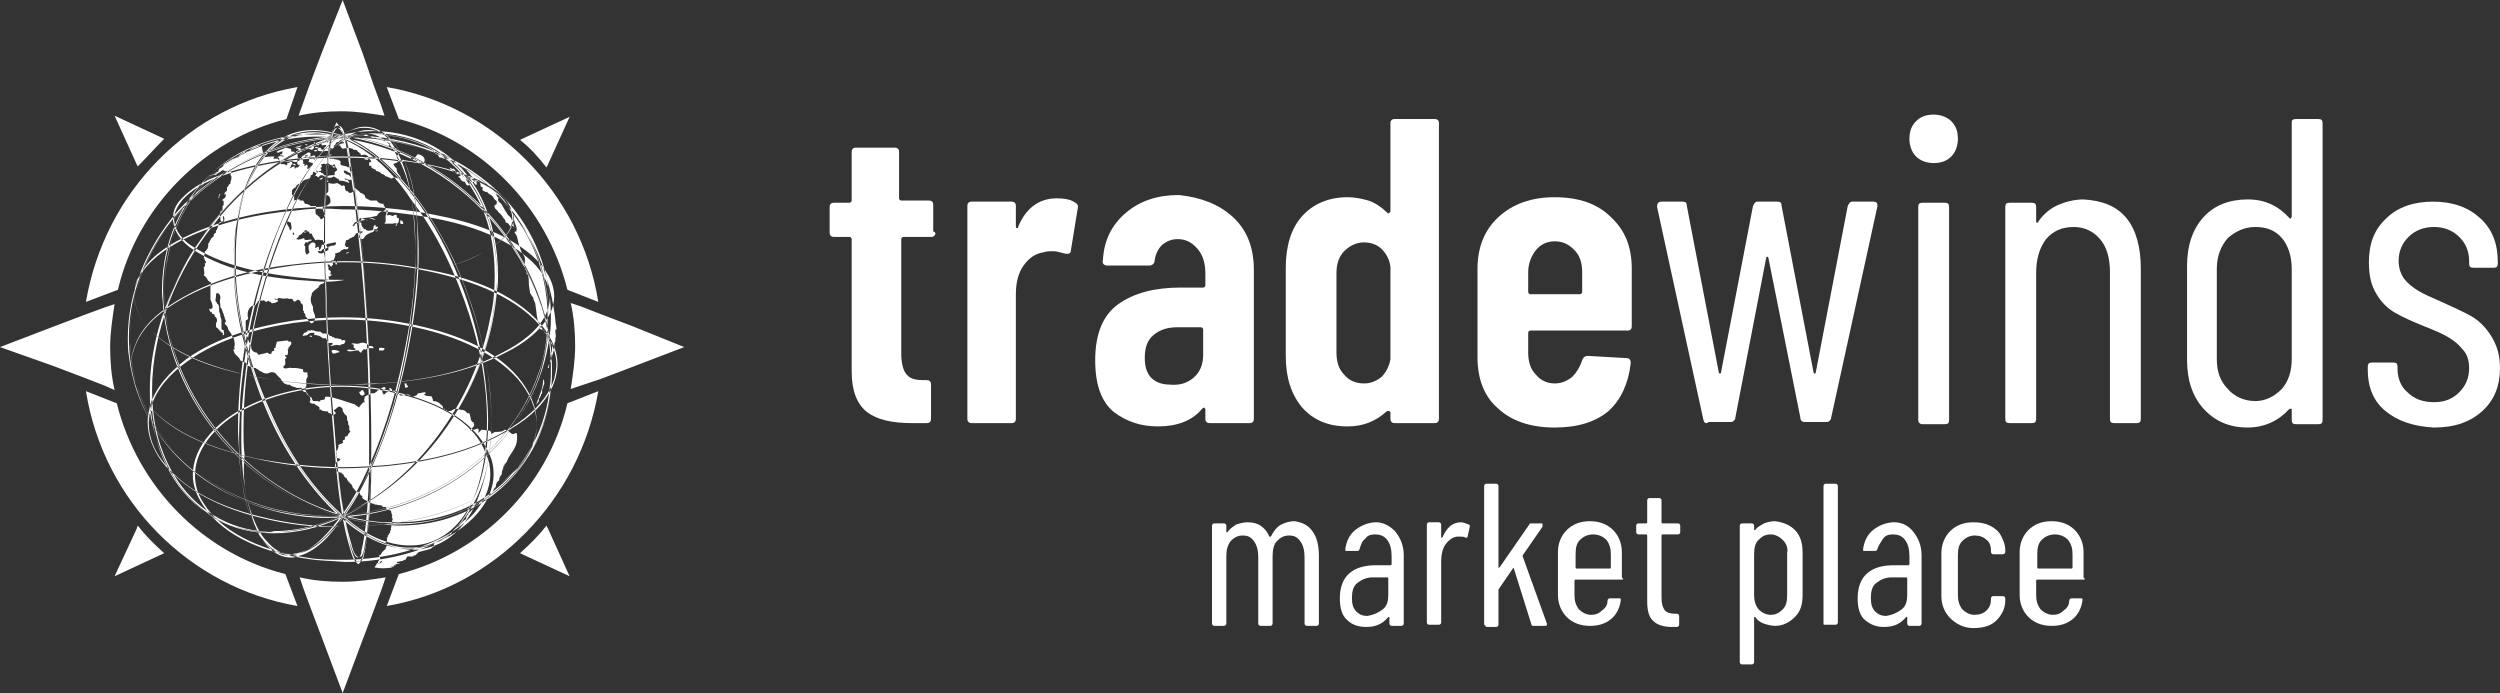
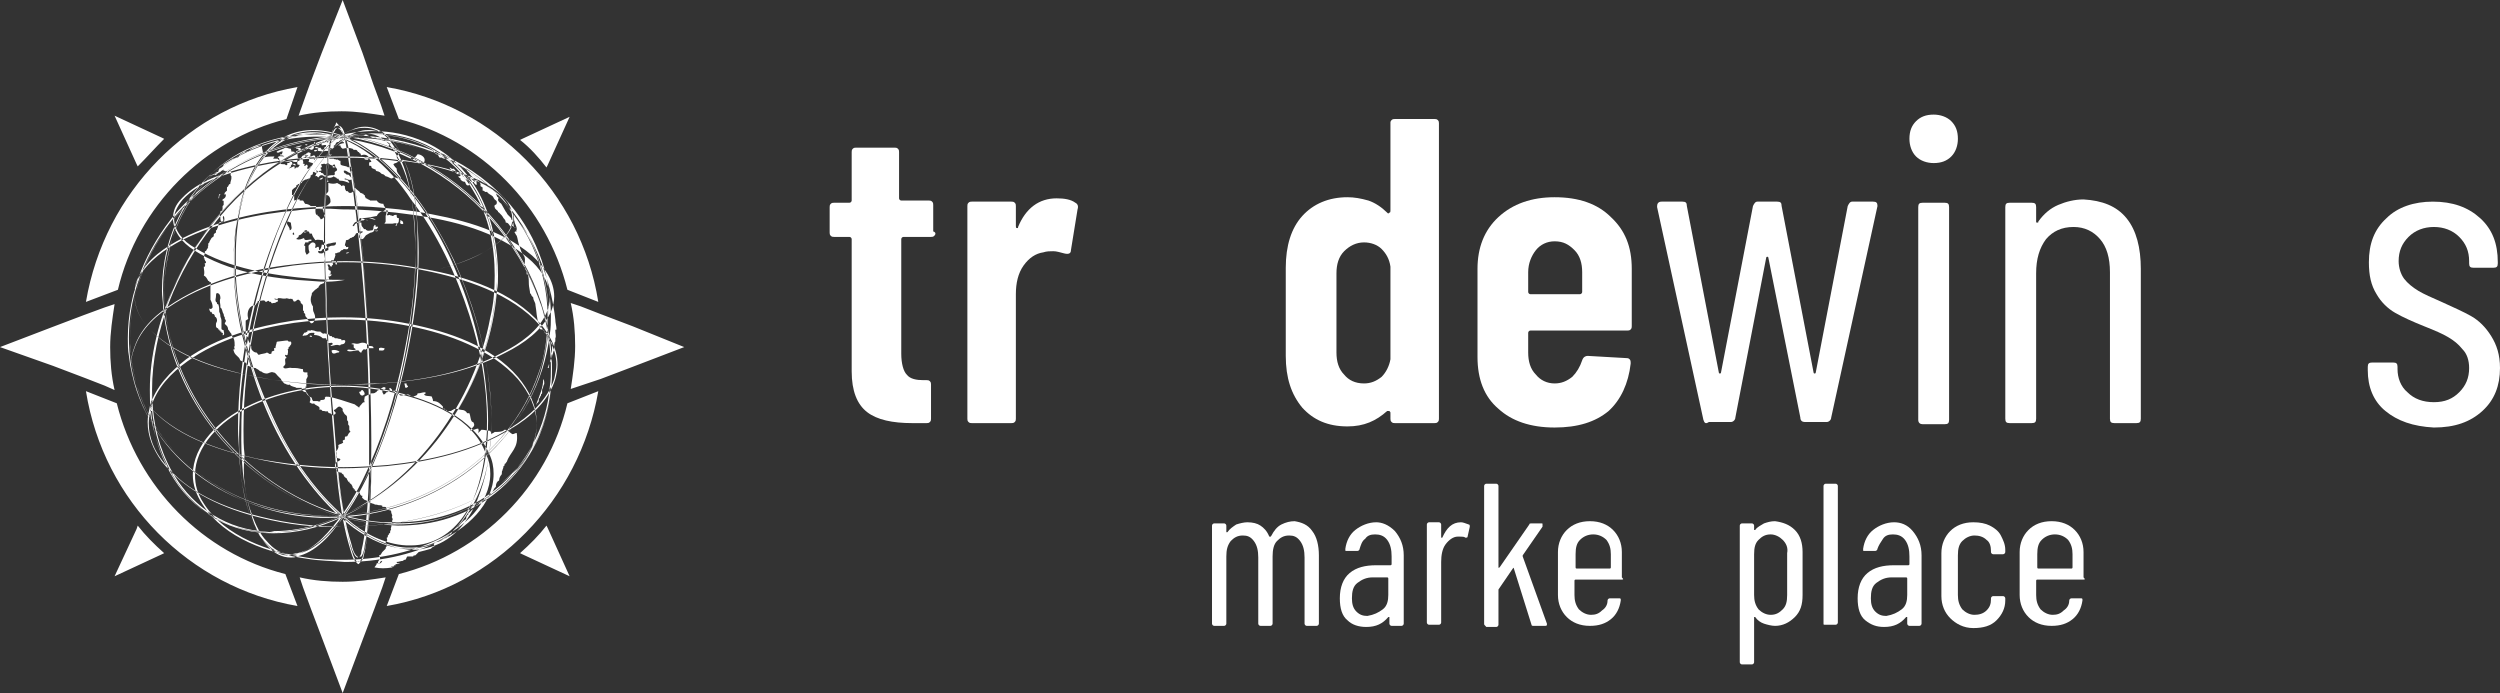
<svg xmlns="http://www.w3.org/2000/svg" width="101" height="28" viewBox="0 0 101 28" fill="none">
  <rect x="0" y="0" width="101" height="28" fill="#333333" stroke="none" />
  <path fill-rule="evenodd" clip-rule="evenodd" d="M4.229 12.42L4.629 12.286C4.54 12.865 4.451 13.444 4.451 14.022C4.451 14.601 4.496 15.18 4.629 15.758L4.229 15.58L3.428 15.269L2.137 14.779L0 14.022L2.092 13.221L3.383 12.731L4.229 12.42ZM15.09 3.428L15.402 4.273L15.535 4.674C14.956 4.585 14.422 4.496 13.799 4.496C13.22 4.496 12.642 4.541 12.063 4.674L12.508 3.428L12.998 2.137L13.844 0L14.645 2.137L15.09 3.428ZM27.643 14.022L25.55 14.823L24.26 15.313L23.458 15.58L23.058 15.714C23.147 15.135 23.236 14.556 23.236 13.978C23.236 13.399 23.191 12.82 23.058 12.242L23.458 12.375L24.26 12.687L25.55 13.177L27.643 14.022ZM13.844 28L14.645 25.863L15.134 24.572L15.446 23.727L15.58 23.326C15.001 23.415 14.467 23.504 13.844 23.504C13.265 23.504 12.686 23.459 12.107 23.326L12.241 23.727L12.553 24.572L13.042 25.863L13.844 28ZM4.629 23.281L6.543 22.391L6.632 22.347C6.232 21.991 5.876 21.634 5.564 21.234L5.52 21.367L4.629 23.281ZM5.564 6.722L5.52 6.633L4.629 4.674L6.543 5.564L6.632 5.609C6.276 5.965 5.92 6.366 5.564 6.722ZM21.01 5.653L21.099 5.609L23.013 4.719L22.123 6.677L22.078 6.766C21.767 6.366 21.411 5.965 21.01 5.653ZM23.013 23.281L21.099 22.391L21.01 22.347C21.411 21.991 21.767 21.634 22.078 21.234L22.123 21.323L23.013 23.281ZM12.018 24.483C7.656 23.727 4.184 20.254 3.472 15.803L4.718 16.293C5.564 19.676 8.19 22.347 11.529 23.192L12.018 24.483ZM3.472 12.197C4.229 7.746 7.656 4.273 12.018 3.517L11.573 4.808C8.235 5.653 5.564 8.324 4.763 11.707L3.472 12.197ZM15.624 3.517C19.986 4.273 23.458 7.746 24.171 12.197L22.924 11.707C22.078 8.324 19.452 5.653 16.114 4.808L15.624 3.517ZM24.171 15.803C23.414 20.21 19.986 23.727 15.624 24.483L16.114 23.192C19.452 22.347 22.123 19.676 22.924 16.293L24.171 15.803ZM10.194 21.056C9.748 19.987 9.659 18.785 9.659 17.628C9.659 17.138 9.704 16.604 9.704 16.114C9.837 14.423 10.149 12.687 10.639 11.04C11.084 9.571 11.662 8.057 12.553 6.766C12.953 6.143 13.487 5.52 14.2 5.253C14.378 5.164 14.556 5.119 14.734 5.119C15.312 5.119 15.802 5.52 16.114 6.054C16.737 7.167 16.87 8.547 16.87 9.793C16.87 10.105 16.87 10.416 16.87 10.684H16.826H16.87C16.781 12.509 16.47 14.334 15.98 16.114C15.535 17.762 14.867 19.409 13.888 20.789C13.443 21.412 12.82 22.169 12.018 22.347C11.93 22.347 11.841 22.391 11.751 22.391C10.995 22.436 10.461 21.723 10.194 21.056ZM14.734 5.386C14.556 5.386 14.422 5.431 14.244 5.475C13.576 5.742 13.042 6.366 12.642 6.989C11.751 8.28 11.173 9.749 10.728 11.218C10.238 12.865 9.926 14.556 9.793 16.248C9.748 16.738 9.748 17.227 9.748 17.762C9.748 18.919 9.882 20.121 10.283 21.189C10.55 21.857 11.039 22.525 11.751 22.525C11.841 22.525 11.93 22.525 11.974 22.48C12.731 22.347 13.398 21.59 13.799 20.967C14.778 19.587 15.402 17.94 15.891 16.337C16.381 14.556 16.692 12.731 16.781 10.906C16.781 10.595 16.781 10.328 16.781 10.016C16.781 8.725 16.648 7.345 16.025 6.277C15.758 5.742 15.312 5.386 14.734 5.386ZM10.194 21.456C8.636 21.189 7.389 20.165 6.721 18.696C6.276 17.762 6.098 16.738 6.098 15.714C6.098 13.31 7.167 10.862 8.546 9.037C10.06 7.122 12.553 5.297 15.09 5.297C15.802 5.297 16.47 5.431 17.182 5.742C19.274 6.677 20.12 8.948 20.12 11.129C20.12 11.351 20.12 11.529 20.075 11.752H20.031H20.075C19.808 15.224 17.672 18.652 14.689 20.388C13.576 21.011 12.33 21.456 11.084 21.456C10.772 21.545 10.461 21.501 10.194 21.456ZM8.591 9.126C7.167 10.906 6.143 13.354 6.143 15.758C6.143 16.782 6.321 17.762 6.766 18.696C7.434 20.121 8.68 21.145 10.194 21.412C10.505 21.456 10.817 21.501 11.084 21.501C12.33 21.501 13.576 21.056 14.689 20.432C17.627 18.696 19.764 15.269 20.031 11.841C20.031 11.618 20.075 11.44 20.075 11.218C20.075 9.037 19.23 6.811 17.182 5.876C16.514 5.564 15.802 5.431 15.134 5.431C12.553 5.386 10.06 7.167 8.591 9.126ZM5.52 15.714C5.297 15.002 5.208 14.334 5.208 13.622C5.208 10.639 7.211 7.835 9.882 6.499C11.217 5.831 12.686 5.475 14.2 5.475C16.514 5.475 18.785 6.321 20.387 8.013C21.589 9.304 22.256 10.995 22.256 12.776C22.256 12.998 22.256 13.265 22.212 13.488C21.767 17.45 18.295 20.299 14.556 20.789C14.155 20.833 13.755 20.878 13.354 20.878C9.971 20.922 6.588 19.097 5.52 15.714ZM9.882 6.544C7.211 7.879 5.253 10.639 5.253 13.622C5.253 14.289 5.342 15.002 5.564 15.669C6.632 19.008 9.971 20.833 13.309 20.833C13.71 20.833 14.111 20.789 14.511 20.744C18.206 20.254 21.722 17.405 22.123 13.488C22.168 13.265 22.168 12.998 22.168 12.776C22.168 11.04 21.5 9.348 20.298 8.057C18.695 6.321 16.425 5.52 14.155 5.52C12.686 5.564 11.217 5.876 9.882 6.544ZM15.491 21.189C11.841 20.922 8.546 18.251 7.211 14.823C6.81 13.844 6.588 12.776 6.588 11.707C6.588 11.04 6.677 10.328 6.9 9.66C7.389 8.102 8.457 6.766 9.926 6.054C10.861 5.609 11.885 5.386 12.864 5.386C15.312 5.386 17.805 6.633 19.497 8.369C21.188 10.105 22.301 12.464 22.301 14.913C22.301 15.18 22.301 15.447 22.256 15.714H22.212H22.256C22.078 17.316 21.322 18.874 20.031 19.854C18.873 20.744 17.449 21.189 16.025 21.189C15.847 21.189 15.669 21.189 15.491 21.189ZM9.926 6.143C8.502 6.855 7.389 8.146 6.944 9.704C6.766 10.372 6.632 11.04 6.632 11.707C6.632 12.776 6.855 13.8 7.256 14.779C8.591 18.162 11.885 20.833 15.491 21.1C15.669 21.1 15.847 21.1 16.025 21.1C17.449 21.1 18.873 20.7 20.031 19.765C21.277 18.785 22.078 17.227 22.212 15.625C22.256 15.358 22.256 15.091 22.256 14.868C22.256 12.42 21.144 10.105 19.452 8.369C17.761 6.633 15.268 5.386 12.82 5.386C11.841 5.475 10.861 5.698 9.926 6.143ZM12.508 19.453C11.395 17.984 10.594 16.248 10.06 14.467C9.704 13.177 9.437 11.841 9.437 10.506C9.437 9.971 9.481 9.437 9.57 8.948C9.704 8.146 9.971 7.256 10.461 6.544C10.95 5.831 11.618 5.342 12.597 5.297C12.642 5.297 12.642 5.297 12.686 5.297C14.378 5.297 15.802 6.722 16.781 7.968C17.85 9.348 18.606 10.951 19.141 12.642C19.586 14.022 19.853 15.491 19.853 16.96C19.853 17.272 19.853 17.539 19.808 17.851C19.764 18.696 19.541 19.676 19.141 20.521C18.695 21.367 18.072 21.991 17.093 22.169C16.959 22.213 16.781 22.213 16.648 22.213C14.912 22.124 13.443 20.655 12.508 19.453ZM12.642 5.386C12.597 5.386 12.597 5.386 12.553 5.386C11.618 5.431 10.95 5.921 10.461 6.633C9.971 7.345 9.704 8.235 9.57 9.037C9.481 9.571 9.437 10.06 9.437 10.595C9.437 11.93 9.659 13.265 10.06 14.556C10.55 16.337 11.351 18.073 12.508 19.542C13.443 20.744 14.912 22.169 16.514 22.169C16.648 22.169 16.826 22.169 16.959 22.124C17.894 21.991 18.562 21.323 18.962 20.521C19.363 19.72 19.586 18.696 19.63 17.895C19.675 17.584 19.675 17.316 19.675 17.005C19.675 15.536 19.408 14.111 18.962 12.731C18.428 11.084 17.672 9.437 16.603 8.057C15.758 6.766 14.333 5.386 12.642 5.386ZM14.378 22.703C14.244 22.569 14.2 22.347 14.155 22.213C13.665 20.61 13.576 18.83 13.443 17.183C13.309 15.358 13.176 13.488 13.131 11.663C13.131 10.951 13.087 10.283 13.087 9.571C13.087 8.502 13.131 7.479 13.22 6.455C13.265 6.188 13.265 5.876 13.354 5.609C13.354 5.564 13.398 5.431 13.443 5.342C13.487 5.253 13.532 5.164 13.621 5.164C13.665 5.164 13.71 5.208 13.755 5.253C14.066 5.698 14.111 6.41 14.2 6.9C14.422 8.235 14.556 9.615 14.689 10.951C14.867 13.265 15.001 15.58 15.001 17.895C15.001 18.207 15.001 18.563 15.001 18.874C15.001 19.72 14.956 20.566 14.867 21.412C14.823 21.768 14.778 22.124 14.689 22.48C14.689 22.525 14.645 22.614 14.6 22.658C14.556 22.703 14.511 22.792 14.467 22.792C14.422 22.747 14.378 22.703 14.378 22.703ZM13.487 5.164C13.443 5.253 13.443 5.342 13.398 5.386C13.309 5.653 13.309 5.965 13.265 6.232C13.131 7.256 13.131 8.324 13.131 9.348C13.131 10.06 13.131 10.728 13.176 11.44C13.22 13.265 13.309 15.135 13.487 16.96C13.621 18.607 13.71 20.388 14.2 21.991C14.244 22.169 14.289 22.347 14.422 22.48C14.467 22.48 14.467 22.525 14.467 22.525C14.511 22.525 14.556 22.48 14.556 22.436C14.6 22.391 14.6 22.302 14.6 22.258C14.689 21.901 14.734 21.545 14.778 21.189C14.867 20.343 14.912 19.498 14.912 18.652H14.956H14.912C14.912 18.34 14.912 17.984 14.912 17.672C14.912 15.358 14.823 13.043 14.6 10.728C14.467 9.393 14.333 8.013 14.111 6.677C14.022 6.143 13.977 5.475 13.665 5.03C13.621 4.986 13.576 4.941 13.576 4.941C13.576 5.03 13.532 5.075 13.487 5.164ZM10.683 21.901C10.416 21.59 10.238 21.189 10.104 20.833C9.837 20.032 9.704 19.186 9.659 18.34C9.659 17.984 9.615 17.672 9.615 17.316C9.615 14.423 10.283 11.396 11.44 8.769C11.751 8.013 12.152 7.256 12.642 6.633C13.087 6.054 13.621 5.386 14.378 5.208C14.511 5.164 14.645 5.164 14.734 5.164C15.446 5.164 15.891 5.742 16.203 6.455C16.514 7.167 16.648 8.013 16.692 8.547C16.737 9.081 16.781 9.66 16.781 10.194C16.781 11.396 16.648 12.598 16.425 13.755C16.114 15.491 15.624 17.227 14.912 18.83C14.556 19.631 14.155 20.388 13.621 21.056C13.131 21.679 12.508 22.391 11.662 22.436C11.618 22.436 11.618 22.436 11.573 22.436C11.306 22.436 10.95 22.213 10.683 21.901ZM10.194 20.833C10.327 21.189 10.505 21.59 10.772 21.857C11.039 22.169 11.351 22.391 11.751 22.391C11.796 22.391 11.796 22.391 11.841 22.391C12.642 22.347 13.265 21.634 13.755 21.056C14.289 20.388 14.689 19.587 15.045 18.83C15.758 17.227 16.247 15.491 16.559 13.755C16.781 12.598 16.915 11.396 16.915 10.194C16.915 9.66 16.87 9.081 16.826 8.547C16.781 8.013 16.648 7.167 16.336 6.499C16.025 5.787 15.58 5.253 14.912 5.253C14.823 5.253 14.689 5.253 14.556 5.297C13.844 5.475 13.265 6.143 12.864 6.677C12.375 7.345 11.974 8.057 11.662 8.814C10.505 11.44 9.837 14.423 9.837 17.361C9.837 17.717 9.837 18.029 9.882 18.385H9.837H9.882C9.793 19.186 9.882 20.032 10.194 20.833ZM8.725 20.967C9.437 21.367 10.238 21.545 11.039 21.545C11.974 21.545 12.909 21.323 13.755 20.922C16.915 19.498 19.274 16.248 19.897 12.82C19.986 12.242 20.075 11.663 20.075 11.129C20.075 9.927 19.808 8.725 19.23 7.701C18.339 6.188 16.781 5.386 15.09 5.386C15.001 5.386 14.912 5.386 14.823 5.386C11.306 5.564 8.368 8.591 6.989 11.663C6.41 12.954 6.054 14.378 6.054 15.758C6.054 16.025 6.054 16.337 6.098 16.604H6.143C6.098 16.337 6.098 16.07 6.098 15.758C6.098 14.334 6.454 12.954 6.989 11.663C8.324 8.591 11.262 5.609 14.778 5.431C14.867 5.431 14.956 5.431 15.045 5.431C16.737 5.431 18.295 6.232 19.141 7.746C19.764 8.769 19.986 9.971 19.986 11.129C19.986 11.707 19.942 12.286 19.808 12.82C19.185 16.203 16.826 19.498 13.71 20.878C12.864 21.234 11.93 21.501 10.995 21.501C10.194 21.501 9.392 21.323 8.68 20.922C7.122 20.076 6.276 18.34 6.098 16.604H6.054C6.321 18.34 7.167 20.076 8.725 20.967ZM12.953 20.922C9.303 20.789 5.653 18.296 5.208 14.378C5.164 14.156 5.164 13.889 5.164 13.666C5.164 11.796 5.92 10.016 7.122 8.591C8.903 6.588 11.529 5.52 14.111 5.52C15.268 5.52 16.425 5.742 17.494 6.188C19.23 6.9 20.743 8.235 21.544 9.971C21.945 10.862 22.168 11.886 22.168 12.865C22.168 13.622 22.034 14.423 21.811 15.135C20.61 18.696 16.915 20.922 13.22 20.922C13.131 20.922 13.042 20.922 12.953 20.922ZM12.953 20.833C13.042 20.833 13.131 20.833 13.22 20.833C16.87 20.833 20.565 18.607 21.767 15.046C22.034 14.334 22.123 13.533 22.123 12.776C22.123 11.796 21.9 10.817 21.5 9.927C20.698 8.191 19.23 6.9 17.494 6.188C16.425 5.742 15.268 5.564 14.155 5.564C11.573 5.564 8.947 6.633 7.211 8.636C5.965 10.016 5.253 11.796 5.253 13.666C5.253 13.889 5.253 14.156 5.297 14.378H5.253H5.297C5.698 18.251 9.303 20.744 12.953 20.833ZM13.087 20.655C9.704 19.409 6.944 16.114 6.588 12.42C6.588 12.197 6.543 11.975 6.543 11.752C6.543 9.526 7.567 7.39 9.57 6.277C10.594 5.698 11.707 5.431 12.82 5.431C15.134 5.431 17.538 6.544 19.185 8.146C21.01 9.838 22.301 12.42 22.301 14.957C22.301 15.936 22.123 16.916 21.678 17.851C20.966 19.32 19.675 20.432 18.161 20.922C17.494 21.145 16.781 21.234 16.069 21.234C15.045 21.189 14.066 21.011 13.087 20.655ZM13.131 20.61C14.066 20.967 15.045 21.145 16.069 21.145C16.781 21.145 17.494 21.056 18.161 20.833C19.675 20.343 20.966 19.23 21.678 17.806C22.123 16.871 22.301 15.936 22.301 14.957C22.301 12.42 21.01 9.927 19.185 8.191C17.494 6.588 15.179 5.52 12.82 5.52C11.707 5.52 10.639 5.787 9.615 6.321C7.656 7.434 6.632 9.571 6.632 11.752C6.632 11.975 6.632 12.197 6.677 12.42C6.989 16.07 9.748 19.32 13.131 20.61ZM6.632 12.42H6.677H6.632ZM16.603 22.124C16.559 22.124 16.47 22.124 16.425 22.124C15.535 22.079 14.689 21.59 14.022 21.011C12.597 19.854 11.573 18.207 10.817 16.515C10.06 14.823 9.615 12.954 9.481 11.084H9.526H9.481C9.481 10.862 9.481 10.595 9.481 10.372C9.481 8.903 9.748 7.3 10.683 6.188C11.262 5.52 11.93 5.253 12.642 5.253C13.576 5.253 14.511 5.698 15.268 6.321C16.603 7.434 17.583 8.948 18.339 10.506C19.052 12.108 19.586 13.8 19.764 15.536C19.808 15.981 19.853 16.471 19.853 16.96C19.853 18.34 19.63 19.72 18.829 20.833C18.295 21.634 17.494 22.124 16.603 22.124ZM10.861 16.471C11.573 18.162 12.597 19.765 14.022 20.967C14.689 21.545 15.535 21.991 16.425 22.035C16.47 22.035 16.559 22.035 16.603 22.035C17.494 22.035 18.25 21.545 18.74 20.833C19.497 19.765 19.719 18.34 19.719 17.005C19.719 16.515 19.675 16.025 19.63 15.58C19.452 13.844 18.962 12.153 18.25 10.55C17.538 8.992 16.559 7.479 15.223 6.366C14.467 5.787 13.532 5.342 12.642 5.342C11.93 5.342 11.262 5.609 10.728 6.232C9.793 7.345 9.526 8.903 9.526 10.372C9.526 10.639 9.526 10.862 9.526 11.084C9.615 12.954 10.104 14.779 10.861 16.471ZM14.467 22.525C14.378 22.525 14.333 22.436 14.289 22.347C14.244 22.258 14.2 22.169 14.2 22.124C14.066 21.768 14.022 21.412 13.933 21.056C13.621 19.32 13.443 17.584 13.354 15.847C13.22 14.022 13.131 12.242 13.131 10.416C13.131 10.149 13.131 9.838 13.131 9.571C13.131 8.591 13.176 7.568 13.265 6.588C13.265 6.499 13.309 6.188 13.309 5.876C13.354 5.564 13.398 5.253 13.532 5.119C13.576 5.075 13.621 5.075 13.665 5.075C13.755 5.075 13.844 5.164 13.888 5.297C13.933 5.431 13.977 5.564 14.022 5.742C14.111 6.054 14.155 6.41 14.155 6.544C14.645 9.037 14.778 11.663 14.912 14.2C14.956 15.402 15.001 16.604 15.001 17.762C15.001 18.34 15.001 18.919 14.956 19.498C14.912 20.343 14.912 21.189 14.734 22.035C14.734 22.124 14.689 22.347 14.6 22.48C14.556 22.48 14.511 22.525 14.467 22.525ZM13.354 16.025C13.487 17.762 13.621 19.542 13.977 21.278C14.066 21.634 14.111 21.991 14.244 22.347C14.244 22.391 14.289 22.48 14.333 22.569C14.378 22.658 14.422 22.703 14.467 22.703C14.511 22.703 14.511 22.703 14.556 22.658C14.6 22.614 14.6 22.569 14.645 22.525C14.689 22.391 14.689 22.302 14.734 22.213C14.912 21.412 14.912 20.521 14.956 19.676C14.956 19.097 15.001 18.518 15.001 17.895C15.001 16.693 14.956 15.491 14.912 14.289C14.778 11.707 14.645 9.126 14.155 6.588C14.111 6.41 14.022 5.698 13.844 5.342C13.799 5.208 13.71 5.164 13.665 5.164C13.621 5.164 13.621 5.164 13.576 5.208C13.532 5.253 13.532 5.297 13.487 5.342C13.443 5.475 13.398 5.653 13.354 5.831C13.309 6.188 13.265 6.588 13.265 6.677C13.176 7.657 13.131 8.68 13.131 9.66C13.131 9.927 13.131 10.239 13.131 10.239L13.087 10.595H13.131C13.176 12.375 13.22 14.2 13.354 16.025ZM10.283 18.518C11.44 18.785 12.642 18.919 13.844 18.919C14.422 18.919 15.045 18.874 15.624 18.83C17.36 18.652 19.141 18.251 20.654 17.316C21.411 16.871 22.168 16.203 22.435 15.313C22.479 15.135 22.524 14.913 22.524 14.735C22.524 14.022 22.123 13.354 21.633 12.865C20.387 11.618 18.517 11.084 16.826 10.817V10.862C18.473 11.173 20.342 11.707 21.589 12.909C22.078 13.399 22.479 14.067 22.479 14.735C22.479 14.913 22.435 15.091 22.39 15.313C22.123 16.159 21.366 16.827 20.654 17.272C19.185 18.207 17.36 18.607 15.669 18.785C15.09 18.83 14.467 18.874 13.888 18.874C12.686 18.874 11.484 18.741 10.327 18.518C8.769 18.162 7.033 17.584 5.965 16.337C5.564 15.892 5.297 15.313 5.297 14.735C5.297 14.512 5.342 14.289 5.431 14.067C5.698 13.265 6.365 12.687 7.078 12.242C8.502 11.351 10.194 10.951 11.841 10.728C12.553 10.639 13.22 10.595 13.933 10.595C14.912 10.595 15.891 10.684 16.87 10.862V10.817C15.891 10.639 14.912 10.55 13.933 10.55C13.22 10.55 12.553 10.595 11.841 10.684C10.194 10.862 8.502 11.307 7.078 12.197C6.365 12.642 5.698 13.221 5.431 14.022C5.342 14.245 5.297 14.467 5.297 14.69C5.297 15.313 5.564 15.892 5.965 16.337C6.989 17.584 8.725 18.162 10.283 18.518ZM12.375 22.569C10.861 22.347 9.081 21.768 8.19 20.388C7.923 19.987 7.79 19.587 7.79 19.186C7.79 17.984 8.858 16.96 9.971 16.426C11.128 15.847 12.464 15.58 13.799 15.58C14.556 15.58 15.312 15.669 16.025 15.847C17.405 16.159 19.141 16.871 19.764 18.34C19.897 18.607 19.942 18.874 19.942 19.142C19.942 20.388 18.829 21.367 17.761 21.857C16.603 22.436 15.268 22.703 13.933 22.703C13.398 22.658 12.864 22.658 12.375 22.569ZM10.015 16.471C8.903 17.005 7.879 18.029 7.879 19.186C7.879 19.587 7.968 19.943 8.235 20.343C9.081 21.679 10.906 22.302 12.375 22.525C12.864 22.614 13.398 22.614 13.888 22.614C15.179 22.614 16.514 22.347 17.672 21.812C18.74 21.323 19.808 20.343 19.808 19.142C19.808 18.874 19.764 18.607 19.63 18.34C19.141 16.916 17.405 16.203 16.025 15.892C15.312 15.714 14.556 15.625 13.799 15.625C12.508 15.625 11.173 15.892 10.015 16.471ZM10.55 20.922C9.081 20.566 7.523 19.898 6.543 18.652C6.187 18.162 5.965 17.628 5.965 17.049C5.965 16.827 6.009 16.649 6.054 16.426C6.276 15.625 6.9 15.002 7.523 14.512C8.769 13.622 10.371 13.177 11.841 12.954C12.508 12.865 13.176 12.82 13.844 12.82C14.778 12.82 15.669 12.909 16.559 13.087C18.117 13.399 19.853 13.978 20.921 15.224C21.366 15.758 21.678 16.382 21.678 17.049C21.678 17.227 21.678 17.405 21.633 17.584C21.455 18.385 20.832 19.052 20.209 19.542C18.873 20.521 17.137 21.011 15.491 21.189C14.912 21.234 14.378 21.278 13.799 21.278C12.731 21.323 11.618 21.189 10.55 20.922ZM11.885 13.043C10.371 13.265 8.814 13.711 7.567 14.601C6.944 15.046 6.321 15.669 6.098 16.471C6.054 16.693 6.009 16.871 6.009 17.094C6.009 17.672 6.232 18.207 6.588 18.652C7.523 19.898 9.081 20.521 10.55 20.878C11.618 21.145 12.731 21.278 13.844 21.278C14.422 21.278 15.001 21.234 15.535 21.189C17.182 21.011 18.873 20.521 20.209 19.542C20.877 19.052 21.455 18.429 21.633 17.628C21.678 17.45 21.678 17.272 21.678 17.138C21.678 16.471 21.366 15.847 20.921 15.313C19.853 14.111 18.117 13.488 16.559 13.177C15.669 12.998 14.734 12.909 13.844 12.909C13.22 12.909 12.553 12.954 11.885 13.043ZM10.371 15.224C8.903 14.957 7.211 14.467 6.098 13.354C5.698 12.954 5.431 12.464 5.431 11.886C5.431 11.663 5.475 11.396 5.609 11.173C5.965 10.461 6.677 9.971 7.389 9.615C8.814 8.903 10.461 8.547 12.018 8.413C12.642 8.369 13.309 8.324 13.933 8.324C14.912 8.324 15.847 8.413 16.826 8.547C18.428 8.814 20.209 9.215 21.5 10.328C21.989 10.773 22.39 11.351 22.39 11.975C22.39 12.197 22.346 12.375 22.256 12.598C21.9 13.354 21.144 13.889 20.431 14.245C18.918 15.046 17.182 15.358 15.491 15.491C14.956 15.536 14.422 15.536 13.888 15.536C12.686 15.58 11.484 15.447 10.371 15.224ZM11.974 8.502C10.416 8.636 8.769 8.992 7.345 9.704C6.677 10.06 5.965 10.55 5.609 11.218C5.475 11.44 5.431 11.707 5.431 11.93C5.431 12.464 5.698 12.954 6.098 13.354C7.211 14.423 8.858 14.913 10.327 15.224C11.484 15.447 12.642 15.536 13.799 15.536C14.333 15.536 14.867 15.491 15.402 15.491C17.093 15.358 18.829 15.046 20.298 14.245C21.01 13.889 21.767 13.354 22.078 12.642C22.168 12.42 22.212 12.242 22.212 12.019C22.212 11.396 21.811 10.817 21.322 10.416C20.075 9.348 18.295 8.903 16.692 8.68C15.758 8.547 14.778 8.458 13.799 8.458C13.22 8.413 12.597 8.413 11.974 8.502ZM16.737 8.636V8.591V8.636ZM12.597 11.351C10.995 11.262 9.214 10.995 7.834 10.105C7.345 9.793 6.989 9.348 6.989 8.814C6.989 8.547 7.078 8.28 7.345 8.013C8.012 7.3 9.036 6.989 9.926 6.766C11.173 6.455 12.464 6.321 13.799 6.321C14.645 6.321 15.491 6.366 16.292 6.499V6.544C15.491 6.41 14.645 6.366 13.799 6.366C12.508 6.366 11.217 6.499 9.971 6.811C9.081 7.033 8.057 7.345 7.389 8.057C7.167 8.324 7.033 8.591 7.033 8.814C7.033 9.304 7.389 9.749 7.879 10.016C9.259 10.862 11.039 11.129 12.597 11.262C13.042 11.307 13.487 11.307 13.933 11.307C15.223 11.307 16.514 11.173 17.761 10.862C18.161 10.773 18.918 10.55 19.541 10.194C20.164 9.838 20.698 9.393 20.698 8.859C20.698 8.68 20.654 8.458 20.476 8.235C20.075 7.612 19.274 7.3 18.606 7.033C17.85 6.766 17.049 6.588 16.247 6.499V6.455C17.049 6.588 17.85 6.722 18.606 6.989C19.274 7.211 20.075 7.568 20.52 8.191C20.654 8.413 20.743 8.636 20.743 8.814C20.743 9.393 20.164 9.838 19.541 10.194C18.873 10.55 18.161 10.773 17.761 10.862C16.514 11.173 15.223 11.307 13.933 11.307C13.487 11.396 13.042 11.396 12.597 11.351ZM15.669 5.921C15.758 5.921 15.802 5.965 15.847 5.965C15.891 5.965 15.98 5.965 16.025 6.01C15.98 6.099 15.891 5.965 15.847 6.01C15.847 6.054 15.936 6.01 15.936 6.099C15.98 6.099 16.025 6.054 16.114 6.054C16.114 6.099 16.158 6.099 16.158 6.143C16.158 6.232 16.069 6.232 16.025 6.321C16.025 6.41 16.114 6.41 16.069 6.544C16.025 6.588 15.936 6.588 15.891 6.633C15.936 6.722 15.98 6.766 16.025 6.811C16.025 7.033 16.158 7.033 16.203 7.211C16.114 7.256 16.025 7.167 15.936 7.167C15.847 7.167 15.891 7.211 15.802 7.211C15.713 7.167 15.624 7.122 15.58 7.122L15.535 7.078C15.535 7.078 15.491 7.033 15.446 7.033C15.402 7.033 15.357 6.944 15.312 6.944C15.268 6.9 15.179 6.944 15.179 6.855C15.09 6.811 15.001 6.811 15.001 6.722C15.001 6.677 14.912 6.722 14.912 6.677C14.912 6.633 14.912 6.633 14.912 6.588C14.912 6.544 14.956 6.544 15.001 6.544C15.001 6.499 14.956 6.455 14.912 6.41C14.823 6.41 14.912 6.455 14.867 6.455C14.778 6.455 14.689 6.455 14.734 6.366C14.823 6.366 14.823 6.41 14.912 6.366C14.823 6.232 14.689 6.232 14.6 6.277C14.6 6.277 14.556 6.232 14.556 6.188H14.511V6.143H14.467C14.467 6.143 14.422 6.054 14.378 6.054C14.333 6.054 14.333 6.054 14.289 6.054L14.244 6.01C14.111 5.965 14.022 5.965 13.844 6.01C13.799 5.965 13.755 5.965 13.755 5.876C13.71 5.876 13.71 5.876 13.665 5.876C13.71 5.831 13.799 5.787 13.888 5.787C13.933 5.698 13.799 5.787 13.844 5.698C13.933 5.653 13.933 5.609 14.066 5.609C14.066 5.564 14.111 5.609 14.155 5.564V5.52C14.2 5.52 14.244 5.52 14.244 5.475C14.378 5.475 14.511 5.475 14.6 5.475C14.645 5.475 14.645 5.475 14.689 5.475C14.734 5.475 14.734 5.431 14.778 5.431C14.867 5.475 14.956 5.52 15.045 5.564H15.09C15.134 5.564 15.134 5.564 15.179 5.564C15.179 5.564 15.179 5.564 15.223 5.609C15.268 5.609 15.446 5.609 15.357 5.653C15.446 5.653 15.535 5.698 15.58 5.698C15.58 5.698 15.579 5.698 15.624 5.742H15.669L15.713 5.787C15.713 5.787 15.758 5.831 15.802 5.787C15.669 5.921 15.669 5.921 15.669 5.921ZM12.642 5.831C12.686 5.831 12.731 5.876 12.775 5.787C12.731 5.787 12.731 5.742 12.686 5.742C12.686 5.787 12.686 5.831 12.642 5.831ZM12.197 5.876C12.107 5.876 12.063 5.921 11.974 5.921C11.974 5.965 11.93 5.921 11.885 5.965C12.063 5.921 12.107 5.965 12.197 5.876ZM12.419 5.831H12.375C12.241 5.831 12.419 5.921 12.419 5.831ZM12.82 5.876C12.864 5.876 12.864 5.876 12.909 5.831C12.864 5.831 12.82 5.831 12.82 5.876ZM11.974 5.965C11.93 6.054 12.063 5.965 12.063 6.054C12.063 6.054 12.018 6.054 12.018 6.099C12.152 6.099 12.33 6.143 12.375 6.01C12.33 6.01 12.33 6.01 12.33 5.965C12.241 5.965 12.286 6.054 12.152 6.054C12.152 6.01 12.152 5.965 12.063 5.965C12.063 5.965 12.018 5.965 11.974 5.965ZM13.087 6.054C13.087 6.01 13.042 6.054 12.998 6.054C12.998 6.01 12.953 6.01 12.953 5.965C12.864 6.01 12.775 5.876 12.731 5.965C12.731 6.01 12.82 5.965 12.864 6.01C12.82 6.054 12.82 6.054 12.864 6.099C12.953 6.099 13.042 6.143 13.131 6.099C13.22 6.099 13.176 6.099 13.22 6.099C13.265 6.099 13.309 6.099 13.354 6.054C13.354 5.965 13.131 6.01 13.087 6.054ZM12.553 6.054C12.642 6.054 12.686 6.01 12.686 5.921C12.597 5.921 12.553 5.965 12.464 5.921C12.464 6.054 12.553 6.01 12.553 6.054ZM12.686 6.099C12.731 6.143 12.82 6.099 12.82 6.054C12.731 6.054 12.686 6.054 12.686 6.099ZM12.419 6.188H12.375V6.232C12.33 6.232 12.286 6.232 12.286 6.277C12.33 6.277 12.33 6.321 12.375 6.366C12.464 6.366 12.508 6.321 12.553 6.321C12.508 6.232 12.553 6.277 12.553 6.188C12.464 6.143 12.419 6.143 12.419 6.188ZM16.737 6.41C16.692 6.41 16.648 6.366 16.603 6.366C16.559 6.455 16.648 6.455 16.737 6.41C16.781 6.499 16.826 6.499 16.915 6.499C16.915 6.499 16.915 6.544 16.959 6.544C17.004 6.544 17.093 6.544 17.137 6.544C17.227 6.366 17.004 6.232 16.87 6.232C16.781 6.366 16.737 6.366 16.737 6.41ZM13.443 6.677C13.443 6.722 13.443 6.722 13.443 6.766C13.532 6.766 13.576 6.766 13.532 6.677C13.532 6.633 13.487 6.633 13.443 6.677ZM12.731 7.122C12.82 7.078 12.82 7.167 12.864 7.167C12.909 7.122 12.909 7.078 12.998 7.078C13.087 7.078 13.087 7.167 13.176 7.122C13.176 7.078 13.131 7.078 13.087 7.078C13.087 7.033 13.042 6.989 12.998 6.989C12.953 6.989 12.998 6.989 12.953 6.944C12.953 6.944 12.909 6.944 12.864 6.944C12.82 6.944 12.82 6.855 12.775 6.9C12.82 6.944 12.775 7.033 12.731 7.122ZM8.68 7.078C8.725 7.078 8.769 7.033 8.814 6.989C8.725 7.033 8.636 6.989 8.68 7.078ZM12.909 7.256C12.953 7.256 13.042 7.256 13.042 7.167C12.953 7.211 12.909 7.211 12.909 7.256ZM13.22 7.345H13.265V7.3H13.22C13.22 7.3 13.22 7.3 13.22 7.345ZM8.814 8.013C8.858 8.013 8.858 7.968 8.858 7.924C8.858 7.879 8.903 7.879 8.903 7.835C8.814 7.835 8.858 7.968 8.814 8.013ZM13.042 8.458C13.042 8.458 12.953 8.413 12.953 8.458C12.998 8.413 13.042 8.502 13.042 8.458ZM15.58 8.725C15.58 8.769 15.58 8.859 15.58 8.948C15.58 8.992 15.535 8.992 15.535 9.037C15.624 9.037 15.758 9.037 15.847 9.037C15.891 9.037 15.98 8.992 16.025 9.037C16.025 9.081 15.98 9.081 15.98 9.126C16.025 9.126 16.069 9.081 16.025 9.037C16.069 9.037 16.114 8.992 16.114 8.903C16.114 8.859 16.114 8.859 16.114 8.814C16.025 8.814 16.025 8.769 16.025 8.68H15.98C15.891 8.68 15.936 8.725 15.847 8.725C15.802 8.68 15.758 8.725 15.758 8.68C15.713 8.68 15.624 8.725 15.624 8.68C15.669 8.636 15.669 8.591 15.669 8.502C15.624 8.502 15.624 8.502 15.58 8.502C15.624 8.547 15.624 8.591 15.58 8.725ZM15.179 8.859C15.134 8.859 15.001 8.769 14.912 8.814C15.001 8.814 15.09 8.903 15.179 8.859ZM16.158 8.992C16.158 9.037 16.247 9.081 16.292 9.037C16.292 8.948 16.247 8.903 16.158 8.903C16.203 8.992 16.158 8.992 16.158 8.992ZM13.799 13.755C13.799 13.666 13.71 13.711 13.621 13.666C13.621 13.666 13.621 13.666 13.576 13.666H13.532L13.487 13.622C13.487 13.622 13.487 13.622 13.443 13.622C13.398 13.622 13.443 13.622 13.398 13.577C13.398 13.577 13.354 13.577 13.309 13.577V13.533C13.265 13.488 13.22 13.533 13.22 13.488C13.131 13.488 13.131 13.444 13.042 13.488C13.042 13.444 12.953 13.444 12.953 13.399C12.864 13.399 12.775 13.399 12.686 13.354C12.597 13.354 12.597 13.31 12.553 13.354H12.419C12.419 13.354 12.419 13.354 12.419 13.399C12.375 13.399 12.375 13.444 12.286 13.444C12.286 13.488 12.197 13.533 12.241 13.577C12.286 13.533 12.33 13.577 12.419 13.533L12.464 13.488C12.508 13.444 12.597 13.444 12.686 13.444C12.731 13.488 12.686 13.488 12.686 13.533C12.82 13.533 12.953 13.577 13.042 13.666C13.087 13.666 13.131 13.666 13.176 13.666C13.176 13.755 13.265 13.755 13.265 13.844C13.354 13.889 13.398 13.8 13.443 13.889C13.443 13.933 13.354 13.933 13.354 13.978C13.443 13.978 13.532 13.933 13.621 13.933C13.665 13.933 13.755 13.978 13.755 13.933C13.799 13.889 13.888 13.933 13.933 13.844C13.977 13.755 13.933 13.711 13.799 13.755ZM12.597 13.577C12.597 13.577 12.553 13.533 12.508 13.577C12.508 13.622 12.642 13.622 12.597 13.577ZM14.289 13.933C14.289 13.933 14.289 13.978 14.289 14.022C14.289 14.067 14.333 14.067 14.378 14.111C14.289 14.2 14.066 14.067 14.022 14.156C14.111 14.245 14.289 14.156 14.467 14.156C14.511 14.156 14.511 14.245 14.6 14.245C14.6 14.2 14.645 14.156 14.689 14.111C14.778 14.111 14.778 14.156 14.778 14.111L14.867 14.067C14.956 14.067 15.045 14.067 15.09 14.067C15.09 13.978 15.001 13.978 14.912 13.978C14.823 13.889 14.778 13.844 14.645 13.844C14.556 13.844 14.511 13.889 14.422 13.889C14.333 13.889 14.289 13.844 14.2 13.889C14.2 13.933 14.289 13.889 14.289 13.933ZM15.312 14.156C15.402 14.156 15.535 14.2 15.535 14.067C15.446 14.067 15.402 14.022 15.312 14.067C15.312 14.067 15.312 14.111 15.312 14.156ZM13.621 14.245C13.665 14.245 13.71 14.245 13.71 14.2C13.621 14.156 13.532 14.111 13.398 14.156C13.398 14.334 13.532 14.289 13.621 14.245ZM16.425 15.669C16.425 15.625 16.514 15.669 16.47 15.58C16.425 15.58 16.425 15.536 16.425 15.491C16.381 15.491 16.381 15.491 16.336 15.491C16.381 15.625 16.336 15.669 16.425 15.669ZM17.449 6.099H17.494C17.494 6.099 17.494 6.099 17.494 6.143H17.538C17.583 6.143 17.583 6.232 17.627 6.232H17.672C17.716 6.277 17.716 6.321 17.761 6.366C17.761 6.366 17.805 6.366 17.85 6.366C17.894 6.41 17.939 6.41 17.983 6.41H18.028C18.072 6.41 18.117 6.455 18.117 6.455C18.117 6.455 18.117 6.455 18.161 6.499C18.206 6.544 18.295 6.588 18.339 6.588C18.339 6.499 18.206 6.499 18.25 6.455C18.25 6.499 18.384 6.544 18.384 6.499C18.295 6.455 18.206 6.41 18.161 6.366C18.072 6.321 17.983 6.277 17.939 6.232H17.894L17.85 6.188C17.805 6.188 17.805 6.188 17.761 6.188C17.716 6.188 17.672 6.143 17.627 6.143C17.583 6.143 17.583 6.143 17.538 6.143L17.494 6.099C17.449 6.099 17.36 6.054 17.36 6.099C17.405 6.054 17.449 6.099 17.449 6.099ZM18.695 6.766C18.651 6.766 18.606 6.722 18.562 6.722C18.517 6.722 18.473 6.633 18.473 6.677C18.562 6.677 18.695 6.811 18.695 6.766ZM11.885 6.677C11.841 6.633 11.796 6.633 11.796 6.544C11.751 6.544 11.751 6.544 11.707 6.544C11.707 6.588 11.662 6.588 11.618 6.588C11.573 6.588 11.618 6.633 11.618 6.633L11.573 6.677C11.529 6.677 11.529 6.633 11.484 6.633C11.395 6.633 11.306 6.633 11.306 6.588C11.306 6.544 11.44 6.588 11.395 6.499C11.262 6.499 11.262 6.455 11.217 6.41C11.128 6.41 11.128 6.41 11.039 6.41C11.039 6.366 11.084 6.366 11.084 6.321C10.906 6.321 10.817 6.321 10.639 6.366C10.683 6.232 10.55 6.01 10.594 5.876C10.327 5.876 10.149 6.01 9.971 6.143C9.926 6.143 9.926 6.099 9.837 6.143C9.837 6.188 9.748 6.188 9.704 6.232C9.659 6.277 9.659 6.277 9.659 6.321C9.659 6.321 9.615 6.366 9.57 6.366C9.481 6.41 9.437 6.41 9.392 6.41L9.348 6.455C9.303 6.455 9.303 6.499 9.259 6.499C9.214 6.544 9.17 6.544 9.125 6.588C9.081 6.588 9.081 6.633 9.036 6.633C9.036 6.722 8.947 6.766 8.858 6.811C8.858 6.855 8.814 6.9 8.814 6.944C8.725 6.944 8.68 7.033 8.636 7.033C8.546 7.078 8.502 7.078 8.413 7.122C8.502 7.122 8.502 7.078 8.591 7.078C8.725 7.033 8.814 6.989 8.903 6.944L8.947 6.9C8.992 6.9 8.992 6.855 9.036 6.855C9.036 6.9 8.992 6.9 9.081 6.9C9.214 6.944 9.259 6.944 9.348 6.944C9.303 7.033 9.303 7.078 9.348 7.122C9.348 7.122 9.348 7.167 9.348 7.211C9.348 7.256 9.303 7.345 9.303 7.434C9.214 7.434 9.259 7.523 9.17 7.568C9.17 7.657 9.17 7.612 9.17 7.701C9.125 7.746 9.036 7.79 9.081 7.879C9.081 7.835 9.125 7.835 9.125 7.879C9.125 7.968 9.081 8.013 8.992 8.057V8.102C8.992 8.146 9.036 8.102 9.036 8.102C9.036 8.146 9.036 8.102 9.036 8.146C9.036 8.191 9.036 8.235 9.036 8.28L8.992 8.324C8.992 8.369 8.992 8.369 8.992 8.413C8.992 8.413 8.992 8.413 8.992 8.458C8.947 8.502 8.992 8.502 8.992 8.547C8.992 8.502 8.947 8.502 8.903 8.547C8.903 8.636 8.858 8.68 8.903 8.769C8.903 8.859 8.903 8.992 8.992 8.948C9.081 8.903 8.947 8.769 9.036 8.725C9.081 8.814 9.081 8.948 8.992 8.992C8.903 8.992 8.903 8.948 8.858 8.992C8.814 9.081 8.814 9.17 8.769 9.259C8.769 9.304 8.725 9.304 8.725 9.304C8.725 9.304 8.725 9.348 8.725 9.393C8.68 9.437 8.636 9.437 8.636 9.482V9.526C8.636 9.571 8.591 9.571 8.546 9.615C8.502 9.704 8.457 9.749 8.457 9.793L8.413 9.838C8.413 9.882 8.413 9.882 8.413 9.927C8.413 9.971 8.368 9.971 8.413 10.016C8.324 10.06 8.368 10.149 8.279 10.149C8.279 10.283 8.235 10.328 8.235 10.416C8.235 10.461 8.235 10.416 8.279 10.461C8.279 10.461 8.235 10.506 8.279 10.506C8.279 10.55 8.324 10.55 8.324 10.595C8.324 10.639 8.279 10.639 8.279 10.639C8.235 10.684 8.324 10.684 8.279 10.728V10.773C8.279 10.773 8.279 10.773 8.235 10.773V10.817C8.235 10.906 8.279 10.995 8.235 11.129C8.324 11.173 8.368 11.262 8.413 11.351C8.413 11.351 8.413 11.351 8.457 11.351V11.396C8.457 11.396 8.457 11.396 8.502 11.396C8.546 11.396 8.502 11.529 8.502 11.574C8.502 11.752 8.502 11.93 8.502 12.108C8.546 12.197 8.591 12.286 8.591 12.42C8.546 12.464 8.546 12.509 8.457 12.464C8.457 12.553 8.457 12.509 8.502 12.598C8.502 12.642 8.502 12.598 8.546 12.598C8.546 12.598 8.546 12.642 8.591 12.687H8.636C8.636 12.687 8.68 12.731 8.68 12.776C8.68 12.82 8.68 12.776 8.725 12.82C8.769 12.865 8.769 12.954 8.769 12.954C8.769 12.998 8.725 13.043 8.725 13.087C8.725 13.087 8.725 13.132 8.725 13.177C8.725 13.221 8.769 13.265 8.814 13.265V13.31C8.814 13.31 8.814 13.31 8.858 13.31V13.354C8.858 13.354 8.858 13.354 8.903 13.354V13.399C8.903 13.399 8.903 13.399 8.947 13.399V13.444C8.947 13.444 8.947 13.444 8.992 13.444C9.036 13.488 8.947 13.577 9.036 13.533C9.081 13.488 9.036 13.399 9.036 13.354C9.036 13.31 8.947 13.354 8.947 13.265C8.947 13.221 8.947 13.132 8.947 13.087C8.947 12.998 8.947 12.998 8.947 12.954C8.947 12.865 8.903 12.82 8.903 12.776C8.903 12.731 8.903 12.687 8.858 12.598C8.858 12.509 8.858 12.375 8.814 12.286C8.814 12.286 8.814 12.286 8.769 12.286C8.769 12.286 8.769 12.286 8.769 12.242C8.769 12.197 8.769 12.242 8.725 12.197C8.68 12.108 8.725 12.064 8.725 11.975C8.725 11.93 8.725 11.841 8.769 11.841C8.858 11.841 8.903 11.93 8.903 12.019C8.903 12.064 8.903 12.019 8.903 12.064C8.858 12.153 8.903 12.286 8.903 12.331C8.903 12.375 8.903 12.375 8.903 12.42L8.947 12.464C8.992 12.553 8.992 12.642 9.036 12.687C9.036 12.776 9.081 12.82 9.081 12.82V12.865C9.081 12.909 9.125 12.909 9.125 12.954C9.125 13.043 9.081 12.998 9.081 13.087C9.125 13.132 9.214 13.177 9.214 13.31C9.259 13.354 9.303 13.444 9.348 13.488C9.348 13.533 9.392 13.622 9.392 13.622C9.392 13.666 9.392 13.622 9.437 13.666C9.481 13.755 9.481 13.889 9.481 13.978C9.437 14.022 9.481 14.067 9.481 14.111C9.481 14.111 9.392 14.111 9.437 14.156C9.481 14.378 9.659 14.378 9.704 14.556C9.793 14.601 9.837 14.646 9.926 14.646C9.926 14.69 10.015 14.735 10.015 14.779C10.06 14.779 10.104 14.823 10.149 14.823C10.194 14.823 10.149 14.823 10.194 14.823C10.238 14.868 10.283 14.868 10.327 14.868C10.371 14.913 10.416 14.913 10.461 14.957C10.505 15.002 10.505 15.002 10.55 15.002C10.594 15.046 10.683 15.091 10.772 15.091C10.861 15.091 10.95 15.002 11.039 15.046C11.128 15.046 11.173 15.135 11.217 15.18C11.262 15.224 11.306 15.269 11.351 15.313C11.351 15.358 11.484 15.491 11.484 15.491C11.529 15.491 11.618 15.58 11.707 15.536C11.751 15.625 11.93 15.625 11.974 15.669C12.063 15.669 12.107 15.669 12.197 15.669C12.197 15.714 12.152 15.714 12.197 15.758C12.241 15.803 12.286 15.847 12.375 15.847C12.375 15.936 12.464 15.981 12.508 16.025C12.553 16.114 12.553 16.159 12.508 16.248C12.553 16.293 12.642 16.337 12.686 16.293C12.731 16.382 12.864 16.382 12.909 16.471C12.909 16.515 12.909 16.515 12.909 16.56C12.998 16.515 12.998 16.604 13.042 16.604V16.56V16.604H13.087C13.131 16.604 13.176 16.649 13.22 16.604C13.265 16.649 13.265 16.693 13.309 16.693C13.354 16.693 13.398 16.738 13.398 16.738C13.398 16.738 13.398 16.782 13.443 16.782C13.487 16.782 13.487 16.738 13.532 16.738C13.621 16.649 13.487 16.649 13.487 16.56C13.576 16.56 13.621 16.426 13.71 16.426C13.755 16.426 13.799 16.471 13.844 16.515C13.844 16.56 13.844 16.56 13.844 16.604C13.888 16.649 13.888 16.693 13.933 16.738C13.977 16.782 14.022 16.782 14.022 16.871C14.022 16.871 14.022 16.916 14.022 16.96C14.022 17.005 14.066 17.005 14.066 17.049C14.066 17.094 14.066 17.094 14.066 17.138C14.066 17.183 14.111 17.183 14.111 17.227C14.111 17.272 14.111 17.316 14.111 17.361C14.111 17.405 14.155 17.405 14.155 17.45C14.066 17.494 14.066 17.584 14.022 17.628C13.977 17.628 13.933 17.628 13.933 17.672C13.933 17.717 13.933 17.762 13.933 17.762C13.933 17.762 13.888 17.762 13.844 17.806C13.844 17.851 13.888 17.895 13.844 17.895C13.799 17.94 13.71 17.94 13.665 17.984C13.71 18.118 13.576 18.207 13.576 18.296C13.576 18.34 13.621 18.429 13.576 18.474C13.621 18.474 13.621 18.518 13.665 18.518C13.71 18.518 13.71 18.518 13.755 18.563C13.71 18.652 13.532 18.652 13.532 18.785C13.532 18.874 13.576 18.919 13.621 18.963C13.621 19.008 13.576 19.008 13.621 19.052C13.665 19.052 13.71 19.097 13.799 19.097C13.799 19.142 13.844 19.142 13.888 19.186C13.888 19.23 13.888 19.23 13.933 19.275C13.977 19.32 14.022 19.32 14.022 19.364C14.022 19.409 14.066 19.409 14.066 19.453C14.066 19.498 14.066 19.453 14.111 19.453C14.111 19.498 14.111 19.498 14.155 19.542C14.155 19.542 14.2 19.542 14.2 19.587C14.2 19.587 14.244 19.631 14.244 19.676C14.244 19.72 14.289 19.72 14.289 19.72V19.765C14.289 19.765 14.289 19.765 14.333 19.765V19.809C14.333 19.809 14.378 19.854 14.422 19.854C14.422 19.854 14.467 19.898 14.511 19.898C14.556 19.943 14.556 19.987 14.556 19.987C14.6 20.032 14.6 20.032 14.645 20.032C14.645 20.076 14.6 20.076 14.645 20.121C14.689 20.165 14.734 20.21 14.778 20.21C14.823 20.21 14.823 20.254 14.823 20.254C14.867 20.299 14.956 20.299 15.045 20.343C15.09 20.343 15.134 20.388 15.179 20.388C15.223 20.388 15.179 20.388 15.223 20.388C15.312 20.432 15.357 20.388 15.446 20.432C15.446 20.432 15.446 20.432 15.446 20.477H15.535C15.624 20.477 15.579 20.521 15.624 20.566C15.669 20.566 15.669 20.566 15.713 20.566C15.713 20.566 15.713 20.566 15.713 20.61C15.713 20.61 15.802 20.61 15.802 20.655C15.802 20.744 15.847 20.789 15.847 20.833C15.847 20.878 15.802 20.878 15.847 20.922C15.847 20.967 15.891 20.967 15.847 21.011V21.056C15.847 21.1 15.802 21.189 15.802 21.189C15.847 21.278 15.758 21.323 15.802 21.412C15.758 21.412 15.758 21.501 15.758 21.545C15.758 21.545 15.758 21.545 15.713 21.545V21.59L15.669 21.634C15.669 21.679 15.669 21.723 15.624 21.723C15.624 21.812 15.669 21.812 15.624 21.857C15.624 21.901 15.58 21.857 15.58 21.946C15.58 22.035 15.624 21.991 15.624 22.079C15.579 22.079 15.58 22.169 15.58 22.169C15.535 22.213 15.491 22.258 15.446 22.302C15.402 22.347 15.402 22.436 15.312 22.436C15.312 22.48 15.357 22.48 15.357 22.569C15.312 22.658 15.268 22.658 15.268 22.747C15.402 22.792 15.312 22.658 15.446 22.658C15.402 22.747 15.357 22.792 15.223 22.747C15.223 22.836 15.134 22.881 15.134 22.925C15.357 22.97 15.579 22.97 15.847 22.925C15.847 22.881 15.891 22.925 15.936 22.881C15.891 22.881 15.802 22.925 15.802 22.881C15.891 22.881 15.891 22.881 15.936 22.836C15.936 22.836 15.936 22.836 15.98 22.836C15.98 22.836 15.98 22.836 15.98 22.792C16.025 22.792 16.114 22.792 16.158 22.747C16.114 22.747 16.025 22.792 16.025 22.703C16.114 22.703 16.203 22.658 16.292 22.658C16.292 22.614 16.336 22.614 16.381 22.614C16.425 22.569 16.425 22.48 16.47 22.48C16.559 22.48 16.603 22.48 16.692 22.48C16.692 22.436 16.737 22.436 16.781 22.436C16.826 22.391 16.87 22.347 16.915 22.302C17.093 22.258 17.271 22.213 17.405 22.169C17.449 22.124 17.494 22.079 17.538 22.079C17.583 22.035 17.494 22.035 17.538 21.946C17.583 21.946 17.583 21.901 17.627 21.901C17.716 21.901 17.894 21.812 17.939 21.768C17.983 21.723 18.072 21.679 18.072 21.679C18.117 21.634 18.117 21.634 18.161 21.59H18.206C18.25 21.545 18.25 21.501 18.295 21.456C18.339 21.412 18.384 21.367 18.428 21.323C18.473 21.323 18.473 21.278 18.517 21.278C18.606 21.145 18.695 21.056 18.829 20.967C18.829 20.878 18.873 20.789 18.918 20.789V20.744C18.918 20.7 19.007 20.7 19.007 20.655L19.052 20.61C19.052 20.61 19.096 20.61 19.096 20.566C19.141 20.566 19.141 20.477 19.185 20.477C19.185 20.477 19.23 20.477 19.23 20.432C19.274 20.432 19.274 20.388 19.319 20.388C19.408 20.254 19.541 20.21 19.675 20.165C19.719 20.121 19.764 20.032 19.808 20.032C19.808 19.987 19.808 19.943 19.853 19.898C19.942 19.854 19.942 19.72 20.031 19.676C20.031 19.542 20.075 19.453 20.164 19.409C20.164 19.32 20.209 19.23 20.253 19.186C20.298 19.142 20.253 19.052 20.298 19.008C20.298 18.963 20.342 18.919 20.342 18.83C20.387 18.83 20.387 18.785 20.387 18.741C20.431 18.741 20.431 18.696 20.476 18.652C20.61 18.251 20.966 18.118 20.877 17.494C20.788 17.494 20.788 17.539 20.698 17.539C20.61 17.494 20.52 17.361 20.387 17.361C20.298 17.45 20.164 17.45 19.986 17.45C19.942 17.494 19.897 17.494 19.853 17.539C19.853 17.45 19.808 17.45 19.808 17.405C19.675 17.405 19.586 17.361 19.452 17.361C19.408 17.405 19.363 17.45 19.319 17.494C19.319 17.45 19.363 17.405 19.319 17.316C19.23 17.316 19.185 17.361 19.141 17.361C19.096 17.361 19.052 17.361 19.052 17.405C19.052 17.405 18.962 17.405 19.007 17.405C19.007 17.361 19.052 17.316 19.096 17.272C19.141 17.227 19.185 17.183 19.141 17.094C19.141 17.049 19.052 17.049 19.052 17.005C19.007 16.96 19.007 16.782 18.962 16.693C18.918 16.693 18.918 16.693 18.873 16.693C18.829 16.604 18.74 16.56 18.651 16.56C18.606 16.56 18.473 16.515 18.428 16.515C18.384 16.515 18.339 16.515 18.295 16.56C18.25 16.56 18.25 16.604 18.206 16.604C18.161 16.604 18.161 16.604 18.161 16.604C18.072 16.604 18.117 16.649 18.072 16.604H18.028C18.028 16.604 18.028 16.604 18.028 16.56C18.028 16.56 17.939 16.56 17.983 16.515C17.939 16.515 17.939 16.515 17.939 16.515C17.894 16.515 17.894 16.56 17.894 16.515C17.894 16.471 17.894 16.471 17.894 16.426C17.805 16.337 17.716 16.203 17.494 16.203C17.494 16.114 17.449 16.07 17.449 16.025C17.36 15.981 17.182 16.025 17.137 15.936C17.137 15.892 17.227 15.936 17.182 15.847C17.049 15.847 17.004 15.892 16.87 15.892C16.87 15.981 16.781 15.981 16.692 16.025C16.603 16.025 16.559 15.936 16.47 15.936C16.336 15.936 16.292 15.981 16.203 15.981C16.114 15.981 16.114 15.847 16.069 15.803C15.98 15.803 15.936 15.758 15.847 15.803C15.847 15.714 15.802 15.714 15.758 15.669C15.669 15.714 15.802 15.758 15.758 15.803C15.713 15.803 15.669 15.847 15.624 15.847C15.579 15.847 15.58 15.936 15.491 15.936C15.491 15.892 15.446 15.892 15.446 15.803C15.446 15.714 15.58 15.758 15.58 15.669C15.491 15.58 15.402 15.714 15.312 15.758C15.312 15.758 15.268 15.758 15.223 15.803C15.223 15.803 15.223 15.847 15.179 15.847C15.134 15.892 15.09 15.892 15.001 15.892C14.956 15.892 15.001 15.936 14.956 15.936C14.867 15.936 14.823 15.981 14.734 16.025C14.734 16.114 14.689 16.159 14.734 16.248C14.645 16.248 14.645 16.293 14.6 16.337C14.556 16.382 14.511 16.426 14.511 16.471C14.467 16.426 14.378 16.382 14.333 16.337C13.398 16.025 13.309 16.025 13.176 16.025C13.131 16.025 13.131 16.07 13.131 16.07C13.087 16.07 13.131 16.07 13.131 16.114C13.087 16.159 13.042 16.159 12.998 16.159C12.998 16.159 12.998 16.159 12.953 16.159C12.909 16.159 12.953 16.159 12.953 16.203C12.864 16.248 12.864 16.203 12.82 16.203C12.775 16.203 12.775 16.203 12.731 16.203C12.731 16.203 12.686 16.203 12.642 16.203C12.642 16.159 12.597 16.159 12.597 16.07C12.464 16.025 12.419 15.892 12.33 15.758C12.33 15.714 12.375 15.714 12.375 15.669C12.375 15.669 12.33 15.669 12.33 15.625H12.375V15.58C12.375 15.491 12.375 15.402 12.375 15.313C12.419 15.269 12.419 15.224 12.419 15.224C12.464 15.18 12.419 15.18 12.419 15.135C12.419 15.091 12.419 15.091 12.419 15.046C12.375 15.046 12.375 15.046 12.33 15.046C12.241 15.046 12.241 15.002 12.241 14.913C12.152 14.913 12.063 14.868 11.93 14.868C11.841 14.868 11.841 14.868 11.796 14.868C11.662 14.823 11.484 14.957 11.44 14.823C11.484 14.779 11.529 14.735 11.529 14.69C11.529 14.601 11.484 14.467 11.573 14.467C11.573 14.378 11.484 14.423 11.529 14.334C11.573 14.334 11.573 14.378 11.618 14.334C11.618 14.289 11.662 14.2 11.618 14.111C11.662 14.111 11.662 14.067 11.662 14.022C11.662 14.022 11.707 14.022 11.707 13.978C11.751 13.933 11.796 13.889 11.751 13.8C11.707 13.8 11.707 13.8 11.662 13.8L11.618 13.755C11.529 13.755 11.262 13.8 11.217 13.8C11.217 13.8 11.173 13.8 11.173 13.844C11.173 13.889 11.128 13.978 11.128 14.067C11.039 14.022 11.084 14.156 11.084 14.156C11.039 14.2 11.039 14.156 10.995 14.2C10.95 14.2 10.995 14.289 10.95 14.289C10.861 14.334 10.861 14.245 10.772 14.245C10.728 14.289 10.55 14.289 10.461 14.334C10.416 14.334 10.416 14.289 10.371 14.245C10.283 14.245 10.238 14.2 10.194 14.156C10.149 14.111 10.149 14.067 10.149 13.978C10.104 13.978 10.104 13.933 10.104 13.889C10.104 13.844 10.06 13.844 10.06 13.8C10.015 13.755 10.015 13.622 10.015 13.622L9.971 13.577C9.971 13.533 9.971 13.577 9.971 13.533H9.926C9.926 13.444 9.926 13.399 9.926 13.399C9.926 13.399 9.926 13.399 9.926 13.354C9.926 13.31 9.926 13.221 9.926 13.177C9.926 13.087 9.926 13.043 9.926 12.954C9.971 12.909 10.06 12.909 10.015 12.82C9.971 12.598 10.06 12.331 10.327 12.331C10.327 12.286 10.371 12.286 10.371 12.242C10.416 12.242 10.416 12.153 10.416 12.153C10.505 12.197 10.683 12.064 10.728 12.197C10.817 12.197 10.772 12.153 10.861 12.153C10.861 12.197 10.906 12.197 10.95 12.197C10.95 12.197 10.95 12.286 11.039 12.242C11.084 12.242 11.128 12.242 11.173 12.197C11.262 12.197 11.217 12.108 11.217 12.108C11.173 12.108 11.084 12.108 11.084 12.064C11.173 12.064 11.217 12.108 11.217 12.064C11.217 12.019 11.44 12.064 11.44 12.064C11.529 12.064 11.484 12.064 11.529 12.064C11.618 12.019 11.662 12.108 11.751 12.064C11.751 12.064 11.751 12.108 11.796 12.064C11.841 12.108 11.841 12.153 11.885 12.197C11.885 12.153 11.93 12.197 11.974 12.153C11.974 12.153 11.974 12.108 12.063 12.108C12.107 12.153 12.152 12.153 12.152 12.242C12.197 12.286 12.241 12.286 12.241 12.375C12.241 12.464 12.241 12.509 12.241 12.553C12.33 12.553 12.241 12.598 12.286 12.642L12.33 12.687V12.731C12.33 12.776 12.375 12.82 12.375 12.82L12.419 12.865C12.419 12.909 12.419 12.909 12.464 12.954L12.508 12.998C12.553 13.043 12.553 13.087 12.642 13.043C12.775 12.909 12.731 12.731 12.686 12.642C12.642 12.553 12.642 12.509 12.642 12.375C12.597 12.331 12.553 12.197 12.553 12.108C12.553 11.975 12.597 11.93 12.597 11.886C12.597 11.841 12.597 11.841 12.642 11.796C12.686 11.752 12.731 11.707 12.731 11.707C12.82 11.663 12.82 11.618 12.864 11.618C12.864 11.574 12.909 11.529 12.953 11.485C12.998 11.485 13.042 11.44 13.087 11.44C13.087 11.351 13.176 11.307 13.309 11.307C13.265 11.218 13.309 11.262 13.265 11.173C13.354 11.173 13.398 11.129 13.398 11.084C13.354 11.084 13.309 11.084 13.309 11.084C13.309 11.04 13.398 11.084 13.354 10.995C13.398 10.906 13.265 10.951 13.265 10.862C13.309 10.773 13.176 10.684 13.265 10.684C13.354 10.684 13.309 10.773 13.398 10.773C13.398 10.684 13.487 10.728 13.443 10.639C13.443 10.595 13.354 10.55 13.398 10.506C13.443 10.506 13.443 10.55 13.487 10.506C13.487 10.461 13.532 10.416 13.532 10.372C13.576 10.283 13.532 10.283 13.532 10.239C13.621 10.239 13.621 10.194 13.71 10.194C13.755 10.149 13.755 10.149 13.799 10.105C13.844 10.105 13.844 10.105 13.888 10.06C13.933 10.06 14.066 10.105 14.066 10.016C14.111 9.927 13.977 10.016 13.977 9.971C13.977 9.927 13.977 9.927 13.933 9.927C13.933 9.838 13.977 9.793 13.977 9.704C14.066 9.704 14.111 9.66 14.155 9.615C14.244 9.615 14.2 9.571 14.289 9.571C14.289 9.571 14.289 9.526 14.333 9.526C14.333 9.482 14.378 9.482 14.378 9.437C14.422 9.393 14.467 9.437 14.511 9.393C14.511 9.393 14.511 9.348 14.556 9.348C14.6 9.348 14.6 9.348 14.645 9.348C14.689 9.393 14.6 9.393 14.556 9.437C14.511 9.482 14.511 9.526 14.511 9.571C14.511 9.615 14.556 9.66 14.645 9.66C14.734 9.615 14.734 9.526 14.823 9.482C14.912 9.437 14.956 9.393 15.001 9.393C15.001 9.393 15.045 9.393 15.09 9.348C15.134 9.348 15.09 9.259 15.134 9.259C15.134 9.259 15.179 9.259 15.223 9.259C15.223 9.259 15.223 9.215 15.268 9.215C15.268 9.17 15.268 9.126 15.179 9.17C15.179 9.126 15.179 9.081 15.134 9.081C15.134 9.126 15.09 9.126 15.09 9.17C15.09 9.215 15.09 9.259 15.045 9.304C14.956 9.304 14.867 9.348 14.823 9.304C14.778 9.304 14.778 9.259 14.778 9.259H14.734C14.689 9.259 14.689 9.215 14.645 9.17C14.6 9.126 14.6 9.081 14.6 8.992C14.511 8.992 14.467 8.992 14.422 8.948C14.511 8.948 14.6 8.948 14.6 8.814C14.912 8.903 14.867 8.903 14.823 8.903L14.778 8.859C14.734 8.859 14.734 8.859 14.689 8.903C14.6 8.903 14.6 8.903 14.556 8.948C14.511 8.992 14.422 8.992 14.378 9.037C14.378 9.037 14.333 9.037 14.333 9.081C14.333 9.081 14.289 9.17 14.244 9.126C14.289 9.037 14.333 8.948 14.467 8.948C14.511 8.903 14.511 8.814 14.556 8.814C14.823 8.814 15.001 8.769 15.223 8.725C15.268 8.636 15.312 8.591 15.402 8.547C15.491 8.547 15.535 8.502 15.58 8.458C15.58 8.369 15.491 8.324 15.491 8.235C15.357 8.235 15.268 8.191 15.223 8.102C15.179 8.102 15.179 8.102 15.134 8.102C15.134 8.102 15.134 8.102 15.09 8.102C15.045 8.102 15.001 8.102 14.956 8.102C14.956 8.102 14.912 8.057 14.867 8.057C14.823 8.013 14.823 8.013 14.778 8.013C14.778 7.968 14.734 7.968 14.734 7.879C14.689 7.879 14.689 7.879 14.689 7.835C14.645 7.835 14.6 7.79 14.556 7.79C14.511 7.701 14.378 7.657 14.333 7.568C14.289 7.612 14.289 7.657 14.289 7.701C14.244 7.79 14.111 7.835 14.066 7.746C14.066 7.701 13.977 7.746 13.977 7.701C13.933 7.657 13.933 7.568 13.933 7.523C13.888 7.479 13.844 7.479 13.799 7.523C13.755 7.434 13.665 7.434 13.621 7.39C13.532 7.434 13.398 7.434 13.265 7.39C13.265 7.479 13.265 7.568 13.265 7.701C13.265 7.79 13.176 7.79 13.176 7.879C13.309 7.879 13.354 8.013 13.354 8.146C13.354 8.235 13.131 8.369 13.042 8.369C13.042 8.502 13.087 8.591 13.131 8.725C13.087 8.769 13.042 8.859 12.953 8.859C12.953 8.814 12.909 8.814 12.909 8.769C12.864 8.725 12.82 8.725 12.82 8.68C12.82 8.636 12.82 8.68 12.775 8.68C12.731 8.591 12.731 8.458 12.775 8.324C12.731 8.324 12.642 8.324 12.553 8.324C12.508 8.28 12.419 8.235 12.33 8.235C12.286 8.191 12.286 8.146 12.241 8.102C12.197 8.102 12.152 8.102 12.107 8.102C12.107 8.102 12.107 8.102 12.107 8.057H12.018C11.974 8.057 11.93 8.102 11.885 8.102C11.885 8.013 11.885 7.968 11.885 7.879C11.841 7.879 11.796 7.879 11.796 7.879V7.835C11.796 7.835 11.796 7.835 11.796 7.79C11.796 7.746 11.796 7.746 11.796 7.701C11.796 7.657 11.93 7.568 11.93 7.568C11.974 7.568 11.974 7.523 11.974 7.479H12.018C12.018 7.479 12.018 7.434 12.063 7.434C12.107 7.434 12.152 7.39 12.197 7.39C12.197 7.3 12.286 7.3 12.33 7.256C12.419 7.256 12.419 7.211 12.508 7.211C12.553 7.167 12.553 7.122 12.553 7.078C12.553 7.078 12.597 7.078 12.642 7.033V6.944C12.731 6.944 12.731 6.989 12.775 6.989C12.775 6.944 12.82 6.989 12.864 6.944L12.909 6.9C12.953 6.9 12.998 6.9 12.998 6.855C12.953 6.855 12.953 6.811 12.953 6.766C13.087 6.766 12.909 6.633 12.998 6.633C13.042 6.633 13.131 6.588 13.131 6.633C13.22 6.633 13.176 6.588 13.265 6.588C13.354 6.722 13.576 6.677 13.621 6.855C13.621 6.9 13.576 6.9 13.532 6.944C13.487 6.989 13.576 7.033 13.487 7.078C13.354 7.078 13.22 7.078 13.22 7.167C13.309 7.211 13.443 7.167 13.487 7.122C13.532 7.167 13.532 7.167 13.576 7.167C13.576 7.167 13.621 7.256 13.665 7.211C13.665 7.256 13.71 7.256 13.71 7.3H13.755C13.888 7.3 13.977 7.345 14.111 7.39C14.111 7.345 14.066 7.3 14.022 7.256C13.977 7.256 13.888 7.256 13.933 7.211C14.022 7.211 14.066 7.3 14.2 7.256C14.2 7.122 14.111 7.122 14.111 7.078C14.066 7.033 14.022 7.078 13.977 7.033C13.977 6.989 13.888 7.033 13.888 6.9C13.977 6.855 14.066 6.989 14.155 6.989C14.2 6.989 14.155 6.989 14.155 6.944C14.2 6.9 14.244 6.855 14.2 6.766C14.155 6.722 14.111 6.722 14.066 6.766C13.977 6.677 13.799 6.722 13.755 6.633C13.755 6.588 13.755 6.544 13.755 6.499C13.665 6.499 13.665 6.41 13.576 6.455C13.576 6.41 13.487 6.455 13.487 6.41C13.398 6.41 13.398 6.41 13.309 6.41C13.309 6.366 13.265 6.366 13.22 6.366C13.176 6.366 13.176 6.321 13.131 6.321C12.998 6.321 12.953 6.321 12.82 6.321C12.82 6.366 12.775 6.366 12.731 6.366C12.731 6.41 12.731 6.455 12.686 6.455C12.642 6.366 12.82 6.321 12.686 6.277C12.642 6.277 12.597 6.321 12.553 6.321C12.464 6.41 12.508 6.455 12.464 6.544C12.508 6.544 12.597 6.588 12.642 6.588C12.642 6.677 12.597 6.677 12.553 6.722C12.508 6.766 12.464 6.855 12.419 6.811C12.375 6.766 12.464 6.766 12.419 6.677C12.375 6.588 12.33 6.766 12.286 6.677C12.375 6.588 12.197 6.633 12.241 6.588C12.286 6.544 12.197 6.41 12.197 6.41C12.241 6.41 12.241 6.366 12.286 6.366C12.375 6.321 12.419 6.321 12.464 6.277C12.375 6.277 12.33 6.277 12.241 6.277C12.197 6.321 12.152 6.366 12.152 6.455C12.063 6.499 11.974 6.499 12.018 6.633C12.018 6.677 12.107 6.633 12.107 6.677C12.063 6.722 12.063 6.766 12.018 6.766H11.974C11.93 6.766 11.93 6.855 11.885 6.811C11.974 6.811 11.841 6.722 11.885 6.722C11.93 6.722 11.974 6.677 11.93 6.633C11.885 6.588 11.796 6.633 11.751 6.677C11.796 6.722 11.707 6.766 11.662 6.811C12.018 6.677 11.974 6.633 11.885 6.677ZM13.309 6.232C13.354 6.277 13.398 6.232 13.398 6.232C13.398 6.277 13.309 6.321 13.309 6.232ZM11.618 8.948C11.662 8.948 11.707 8.992 11.751 8.992C11.751 9.126 11.841 9.259 11.707 9.304C11.707 9.126 11.529 9.081 11.618 8.948ZM12.419 9.348C12.375 9.393 12.33 9.393 12.286 9.393C12.241 9.304 12.419 9.259 12.419 9.348ZM11.841 9.393C11.885 9.393 11.885 9.437 11.885 9.482H11.841C11.796 9.437 11.841 9.437 11.841 9.393ZM12.731 9.704C12.864 9.66 12.909 9.704 13.042 9.704C13.042 9.793 13.131 9.793 13.131 9.882C13.087 9.927 13.087 9.882 12.998 9.882C12.998 9.971 12.953 10.06 12.909 10.105C12.864 10.105 12.909 10.016 12.864 9.971C12.775 9.971 12.82 10.016 12.731 10.016C12.731 9.927 12.775 9.927 12.731 9.838C12.731 9.838 12.686 9.793 12.642 9.793C12.553 9.793 12.508 9.882 12.464 9.927C12.464 10.016 12.464 10.105 12.508 10.194C12.464 10.194 12.464 10.283 12.375 10.283C12.375 10.239 12.33 10.194 12.33 10.149C12.33 10.105 12.33 10.105 12.33 10.06C12.33 10.016 12.33 9.971 12.33 9.971C12.33 9.927 12.33 9.927 12.286 9.927C12.286 9.882 12.33 9.838 12.33 9.793C12.33 9.793 12.419 9.793 12.464 9.793V9.749C12.508 9.749 12.553 9.749 12.597 9.704C12.553 9.615 12.286 9.793 12.286 9.615C12.152 9.66 12.107 9.704 11.974 9.66C11.974 9.615 12.018 9.615 12.063 9.571C12.063 9.571 12.063 9.571 12.063 9.526C12.063 9.526 12.107 9.482 12.152 9.482C12.197 9.437 12.241 9.393 12.286 9.348C12.33 9.393 12.419 9.348 12.464 9.348C12.464 9.348 12.508 9.393 12.508 9.437C12.553 9.437 12.553 9.437 12.597 9.437C12.642 9.615 12.731 9.66 12.731 9.704ZM13.576 9.793C13.576 9.927 13.487 9.927 13.398 9.927C13.354 9.927 13.309 9.971 13.265 9.971C13.265 10.016 13.265 10.06 13.265 10.105C13.22 10.105 13.22 10.149 13.131 10.149C13.087 10.194 13.042 10.239 12.998 10.239C12.953 10.239 12.864 10.239 12.864 10.194C12.82 10.105 12.909 10.149 12.953 10.149C12.998 10.149 12.998 10.105 13.042 10.06C13.131 10.06 13.131 10.06 13.22 10.016C13.265 9.971 13.176 9.971 13.176 9.882C13.22 9.882 13.22 9.838 13.309 9.838C13.354 9.838 13.443 9.793 13.576 9.793ZM14.111 10.194C14.066 10.239 14.022 10.239 13.977 10.239C13.977 10.194 14.066 10.194 14.111 10.194ZM13.576 10.55C13.665 10.55 13.576 10.595 13.621 10.684C13.487 10.684 13.576 10.639 13.576 10.55ZM14.6 15.758C14.645 15.758 14.645 15.758 14.645 15.758C14.689 15.803 14.734 15.847 14.734 15.936C14.689 15.936 14.689 15.981 14.645 15.981C14.556 15.981 14.556 15.936 14.511 15.847C14.511 15.803 14.6 15.847 14.6 15.758ZM15.268 9.304C15.179 9.348 15.09 9.304 15.045 9.304C15.09 9.304 15.268 9.393 15.268 9.304ZM22.168 14.868C22.168 14.823 22.212 14.69 22.168 14.735C22.168 14.823 22.078 14.868 22.168 14.868ZM21.678 16.293C21.678 16.337 21.633 16.337 21.678 16.337C21.678 16.293 21.767 16.248 21.767 16.203C21.767 16.203 21.767 16.159 21.767 16.114L21.811 16.07C21.811 16.025 21.856 15.981 21.856 15.981V15.936L21.9 15.892C21.9 15.847 21.9 15.803 21.9 15.758C21.9 15.714 21.945 15.669 21.945 15.625C21.945 15.58 21.989 15.536 21.989 15.491C21.989 15.447 21.989 15.358 21.945 15.313C21.945 15.669 21.811 15.936 21.678 16.293ZM13.176 5.653C13.131 5.742 13.265 5.653 13.265 5.742C13.22 5.787 13.176 5.698 13.087 5.698C13.042 5.698 13.042 5.742 12.953 5.742C12.953 5.787 12.998 5.787 12.998 5.876C13.042 5.876 13.176 5.831 13.176 5.876C13.176 5.965 13.087 5.921 13.087 6.01C13.22 6.01 13.354 5.965 13.443 6.01C13.443 5.965 13.487 5.965 13.487 5.965C13.487 5.921 13.487 5.921 13.487 5.876C13.576 5.876 13.532 5.787 13.621 5.742C13.71 5.742 13.71 5.698 13.71 5.698C13.755 5.653 13.844 5.653 13.844 5.609C13.621 5.564 13.354 5.609 13.176 5.653ZM11.796 6.499C11.841 6.544 11.885 6.544 11.974 6.544C12.018 6.544 12.018 6.455 12.018 6.455C12.063 6.455 12.063 6.455 12.107 6.455C12.107 6.366 12.018 6.41 12.018 6.321C12.063 6.321 12.018 6.321 12.018 6.277C12.018 6.277 12.018 6.277 12.018 6.232C12.018 6.232 12.018 6.188 12.018 6.143C12.018 6.143 12.063 6.143 12.107 6.099L12.152 6.054C12.063 6.054 12.063 6.099 11.974 6.099C11.974 6.143 11.885 6.232 11.885 6.188C11.974 6.099 11.751 6.143 11.751 6.099C11.796 6.099 11.751 6.054 11.751 6.01C11.662 6.01 11.618 5.965 11.529 5.965C11.484 5.965 11.484 6.01 11.44 6.01C11.351 6.054 11.173 6.099 11.173 6.143C11.262 6.232 11.351 6.054 11.44 6.143C11.395 6.143 11.395 6.188 11.395 6.232C11.351 6.232 11.306 6.232 11.306 6.277C11.395 6.277 11.44 6.277 11.484 6.321C11.351 6.321 11.262 6.277 11.217 6.366C11.306 6.366 11.262 6.455 11.306 6.499C11.573 6.544 11.751 6.544 11.796 6.499ZM20.743 9.037C20.743 8.992 20.698 8.948 20.698 8.948V8.903L20.654 8.859C20.654 8.814 20.654 8.814 20.61 8.769L20.565 8.725L20.52 8.68C20.476 8.636 20.476 8.591 20.431 8.547C20.387 8.458 20.298 8.324 20.253 8.235C20.209 8.191 20.12 8.146 20.12 8.057C20.12 8.013 20.164 8.013 20.12 7.968C20.075 7.968 20.075 7.879 20.031 7.835C20.075 7.835 20.075 7.879 20.12 7.879C20.12 7.879 20.12 7.879 20.164 7.924C20.12 7.879 20.031 7.79 19.986 7.746C19.764 7.523 19.541 7.3 19.274 7.122C19.141 7.033 19.007 6.9 18.829 6.811C18.785 6.855 18.873 6.855 18.873 6.9C18.962 6.989 19.007 7.078 19.052 7.122C19.096 7.167 19.141 7.167 19.141 7.256C19.141 7.256 19.23 7.345 19.185 7.345C19.141 7.3 19.052 7.256 19.007 7.167C18.962 7.167 18.962 7.122 18.873 7.167C18.785 7.078 18.651 7.078 18.562 6.989C18.517 6.989 18.517 6.989 18.473 6.989C18.428 6.9 18.384 6.9 18.339 6.811C18.25 6.855 18.206 6.766 18.161 6.766C18.206 6.9 18.384 6.944 18.473 7.033C18.517 7.033 18.606 7.033 18.606 7.078C18.606 7.122 18.562 7.122 18.517 7.122C18.517 7.167 18.606 7.211 18.606 7.211V7.256C18.651 7.3 18.695 7.345 18.785 7.345C18.829 7.434 18.829 7.523 18.962 7.479C19.007 7.3 18.829 7.256 18.785 7.211C18.74 7.167 18.74 7.122 18.74 7.122H18.695C18.695 7.078 18.695 7.078 18.695 7.033C18.873 7.078 18.918 7.256 19.052 7.345C19.096 7.345 19.096 7.39 19.141 7.345C19.141 7.39 19.23 7.523 19.274 7.434C19.23 7.434 19.274 7.3 19.23 7.256C19.319 7.3 19.452 7.39 19.408 7.523C19.452 7.523 19.452 7.568 19.497 7.568C19.497 7.612 19.497 7.657 19.497 7.701C19.586 7.701 19.586 7.79 19.675 7.746C19.719 7.835 19.853 7.879 19.897 7.924C19.942 7.968 19.942 8.013 19.986 8.057C20.031 8.102 20.075 8.102 20.075 8.191C20.031 8.191 20.075 8.235 20.075 8.235C20.031 8.28 19.942 8.28 19.986 8.369C19.986 8.458 20.12 8.502 20.12 8.547C20.12 8.591 20.12 8.547 20.164 8.591C20.253 8.68 20.298 8.725 20.342 8.814C20.387 8.859 20.431 8.903 20.431 8.992C20.565 8.992 20.565 9.126 20.654 9.17C20.698 9.037 20.788 9.259 20.832 9.17C20.743 9.215 20.743 9.081 20.743 9.037ZM22.479 13.265C22.479 13.177 22.435 13.043 22.435 12.909C22.301 11.663 21.811 10.105 21.055 9.081C21.01 9.037 20.832 8.725 20.743 8.68C20.788 8.769 20.743 8.859 20.788 8.948C20.788 9.037 20.877 9.126 20.877 9.259C20.877 9.304 20.832 9.304 20.877 9.348C20.832 9.348 20.788 9.348 20.788 9.393C20.832 9.437 20.832 9.482 20.877 9.526C20.921 9.66 20.921 9.749 20.966 9.882C20.966 9.927 21.01 9.971 21.01 10.016C21.01 10.06 21.055 10.105 21.055 10.149C21.099 10.239 21.144 10.283 21.188 10.372C21.233 10.506 21.188 10.639 21.188 10.773C21.188 10.817 21.188 10.817 21.233 10.862C21.233 10.862 21.277 10.906 21.277 10.862C21.277 10.951 21.233 10.995 21.277 10.995C21.277 10.995 21.277 11.04 21.277 11.084H21.322C21.366 11.218 21.366 11.351 21.366 11.485C21.366 11.574 21.411 11.752 21.411 11.796V11.841L21.455 11.886C21.455 11.93 21.5 11.975 21.544 12.019C21.544 12.153 21.633 12.197 21.633 12.331C21.678 12.553 21.678 12.909 21.767 13.043C21.811 13.087 21.811 13.177 21.811 13.265C21.811 13.31 21.856 13.31 21.9 13.31C21.9 13.31 21.9 13.31 21.945 13.31V13.354C21.945 13.354 21.945 13.354 21.989 13.354V13.399C21.989 13.444 22.034 13.444 22.078 13.444C22.123 13.533 22.168 13.622 22.168 13.755C22.212 13.755 22.168 13.8 22.212 13.8H22.256C22.346 13.889 22.301 13.978 22.301 14.111C22.301 14.245 22.256 14.334 22.256 14.423C22.256 14.512 22.168 14.601 22.256 14.646C22.256 14.556 22.301 14.467 22.301 14.423C22.301 14.334 22.346 14.289 22.346 14.245C22.346 14.2 22.39 14.156 22.39 14.111V14.067C22.39 14.022 22.39 14.067 22.39 14.022C22.39 13.978 22.39 13.8 22.435 13.8C22.435 13.8 22.435 13.755 22.435 13.711C22.435 13.666 22.435 13.711 22.435 13.666C22.479 13.577 22.435 13.488 22.435 13.354C22.435 13.354 22.435 13.354 22.435 13.31C22.479 13.354 22.479 13.31 22.479 13.265Z" fill="white" />
  <path d="M37.746 9.526C37.702 9.571 37.657 9.571 37.613 9.571H36.5C36.455 9.571 36.411 9.615 36.411 9.66V14.289C36.411 14.69 36.5 15.002 36.633 15.135C36.767 15.313 37.034 15.358 37.301 15.358H37.435C37.479 15.358 37.524 15.358 37.568 15.402C37.613 15.447 37.613 15.491 37.613 15.536V16.916C37.613 16.96 37.613 17.005 37.568 17.049C37.524 17.094 37.479 17.094 37.435 17.094H36.856C36.055 17.094 35.432 16.96 35.031 16.649C34.63 16.337 34.408 15.803 34.408 15.002V9.66C34.408 9.615 34.363 9.571 34.319 9.571H33.696C33.651 9.571 33.607 9.571 33.562 9.526C33.518 9.482 33.518 9.437 33.518 9.393V8.369C33.518 8.324 33.518 8.28 33.562 8.235C33.607 8.191 33.651 8.191 33.696 8.191H34.319C34.363 8.191 34.408 8.146 34.408 8.102V6.143C34.408 6.099 34.408 6.054 34.452 6.01C34.497 5.965 34.541 5.965 34.586 5.965H36.144C36.188 5.965 36.233 5.965 36.277 6.01C36.322 6.054 36.322 6.099 36.322 6.143V8.013C36.322 8.057 36.366 8.102 36.411 8.102H37.524C37.568 8.102 37.613 8.102 37.657 8.146C37.702 8.191 37.702 8.235 37.702 8.28V9.348C37.835 9.393 37.791 9.482 37.746 9.526Z" fill="white" />
  <path d="M43.444 8.191C43.533 8.235 43.578 8.324 43.533 8.458L43.266 10.105C43.266 10.239 43.177 10.283 42.999 10.239C42.821 10.194 42.688 10.149 42.554 10.149C42.42 10.149 42.287 10.149 42.153 10.194C41.842 10.239 41.575 10.416 41.352 10.728C41.13 11.04 41.041 11.44 41.041 11.886V16.916C41.041 16.96 41.041 17.005 40.996 17.049C40.952 17.094 40.907 17.094 40.863 17.094H39.26C39.216 17.094 39.171 17.094 39.127 17.049C39.082 17.005 39.082 16.96 39.082 16.916V8.324C39.082 8.28 39.082 8.235 39.127 8.191C39.171 8.146 39.216 8.146 39.26 8.146H40.863C40.907 8.146 40.952 8.146 40.996 8.191C41.041 8.235 41.041 8.28 41.041 8.324V9.126C41.041 9.17 41.041 9.215 41.085 9.215C41.13 9.215 41.13 9.215 41.13 9.17C41.441 8.413 41.975 8.013 42.688 8.013C42.999 8.013 43.266 8.057 43.444 8.191Z" fill="white" />
-   <path d="M49.81 8.769C50.389 9.304 50.656 10.016 50.656 10.906V16.916C50.656 16.96 50.656 17.005 50.611 17.049C50.567 17.094 50.522 17.094 50.478 17.094H48.875C48.831 17.094 48.786 17.094 48.742 17.049C48.697 17.005 48.697 16.96 48.697 16.916V16.56C48.697 16.515 48.697 16.515 48.653 16.471C48.608 16.471 48.608 16.471 48.564 16.515C48.163 17.005 47.54 17.227 46.783 17.227C46.116 17.227 45.537 17.049 45.003 16.649C44.513 16.248 44.246 15.58 44.246 14.556C44.246 13.488 44.558 12.731 45.181 12.286C45.804 11.841 46.65 11.618 47.674 11.618H48.608C48.653 11.618 48.697 11.574 48.697 11.529V11.084C48.697 10.639 48.608 10.328 48.386 10.06C48.163 9.793 47.896 9.66 47.585 9.66C47.318 9.66 47.139 9.749 46.961 9.882C46.783 10.06 46.694 10.239 46.65 10.506C46.65 10.639 46.561 10.728 46.427 10.728H44.736C44.602 10.728 44.513 10.639 44.558 10.506C44.602 9.704 44.914 9.081 45.492 8.591C46.071 8.102 46.783 7.879 47.629 7.879C48.475 7.968 49.232 8.235 49.81 8.769ZM48.208 15.269C48.475 15.046 48.608 14.735 48.608 14.334V13.31C48.608 13.265 48.564 13.221 48.519 13.221H47.585C47.184 13.221 46.872 13.31 46.605 13.533C46.338 13.755 46.249 14.067 46.249 14.467C46.249 14.823 46.338 15.091 46.516 15.269C46.694 15.447 46.961 15.536 47.228 15.536C47.629 15.58 47.941 15.491 48.208 15.269Z" fill="white" />
  <path d="M56.219 4.852C56.263 4.808 56.308 4.808 56.352 4.808H57.955C57.999 4.808 58.044 4.808 58.088 4.852C58.133 4.897 58.133 4.941 58.133 4.986V16.916C58.133 16.96 58.133 17.005 58.088 17.049C58.044 17.094 57.999 17.094 57.955 17.094H56.352C56.308 17.094 56.263 17.094 56.219 17.049C56.174 17.005 56.174 16.96 56.174 16.916V16.693C56.174 16.649 56.174 16.649 56.13 16.604C56.085 16.604 56.085 16.604 56.041 16.604C55.595 17.005 55.106 17.227 54.438 17.227C53.637 17.227 53.058 16.96 52.613 16.471C52.168 15.936 51.945 15.269 51.945 14.378V10.817C51.945 9.927 52.168 9.215 52.613 8.725C53.058 8.235 53.681 7.968 54.438 7.968C54.705 7.968 54.972 8.013 55.284 8.102C55.551 8.191 55.818 8.369 56.041 8.591C56.085 8.636 56.085 8.636 56.13 8.591C56.174 8.591 56.174 8.547 56.174 8.502V4.941C56.174 4.941 56.174 4.897 56.219 4.852ZM55.818 15.224C55.996 15.046 56.13 14.779 56.174 14.512V10.773C56.13 10.461 55.996 10.239 55.818 10.06C55.64 9.882 55.373 9.793 55.106 9.793C54.794 9.793 54.527 9.927 54.304 10.149C54.082 10.372 53.993 10.684 53.993 11.04V14.245C53.993 14.601 54.082 14.913 54.304 15.135C54.483 15.358 54.75 15.491 55.106 15.491C55.373 15.491 55.595 15.402 55.818 15.224Z" fill="white" />
  <path d="M65.879 13.31C65.834 13.354 65.79 13.354 65.745 13.354H61.828C61.783 13.354 61.739 13.399 61.739 13.444V14.245C61.739 14.601 61.828 14.913 62.051 15.135C62.229 15.358 62.496 15.491 62.807 15.491C63.074 15.491 63.297 15.402 63.52 15.224C63.698 15.046 63.831 14.823 63.92 14.556C63.965 14.423 64.054 14.378 64.143 14.378L65.701 14.467C65.745 14.467 65.79 14.467 65.834 14.512C65.879 14.556 65.879 14.601 65.879 14.69C65.79 15.491 65.478 16.159 64.988 16.604C64.454 17.049 63.742 17.272 62.807 17.272C61.828 17.272 61.071 17.005 60.537 16.515C59.959 16.025 59.691 15.313 59.691 14.423V10.862C59.691 10.016 59.959 9.304 60.537 8.769C61.116 8.235 61.873 7.968 62.807 7.968C63.787 7.968 64.543 8.235 65.078 8.769C65.656 9.304 65.923 9.971 65.923 10.862V13.177C65.923 13.221 65.923 13.265 65.879 13.31ZM62.051 10.105C61.873 10.328 61.739 10.639 61.739 10.995V11.796C61.739 11.841 61.783 11.886 61.828 11.886H63.831C63.876 11.886 63.92 11.841 63.92 11.796V10.995C63.92 10.639 63.831 10.328 63.608 10.105C63.386 9.882 63.163 9.749 62.807 9.749C62.496 9.749 62.229 9.882 62.051 10.105Z" fill="white" />
  <path d="M68.817 16.96L66.947 8.369V8.324C66.947 8.235 66.992 8.146 67.125 8.146H67.971C68.105 8.146 68.149 8.191 68.149 8.324L69.44 15.046C69.44 15.091 69.484 15.091 69.484 15.091C69.484 15.091 69.529 15.091 69.529 15.046L70.82 8.324C70.864 8.235 70.909 8.146 70.998 8.146H71.799C71.933 8.146 71.977 8.191 71.977 8.324L73.268 15.046C73.268 15.091 73.313 15.091 73.313 15.091C73.313 15.091 73.357 15.091 73.357 15.046L74.648 8.324C74.692 8.235 74.737 8.146 74.826 8.146H75.672C75.805 8.146 75.85 8.191 75.85 8.324L73.98 16.871C73.98 16.96 73.891 17.049 73.802 17.049H72.912C72.823 17.049 72.734 17.005 72.734 16.871L71.443 10.416C71.443 10.372 71.399 10.372 71.399 10.372C71.399 10.372 71.354 10.372 71.354 10.416L70.108 16.871C70.108 16.96 70.019 17.049 69.93 17.049H69.039C68.906 17.138 68.861 17.094 68.817 16.96Z" fill="white" />
  <path d="M77.408 6.321C77.23 6.143 77.141 5.876 77.141 5.609C77.141 5.297 77.23 5.075 77.408 4.897C77.586 4.719 77.808 4.63 78.12 4.63C78.387 4.63 78.654 4.719 78.832 4.897C79.01 5.075 79.099 5.297 79.099 5.609C79.099 5.876 79.01 6.143 78.832 6.321C78.654 6.499 78.431 6.588 78.12 6.588C77.853 6.588 77.586 6.499 77.408 6.321ZM77.497 16.96V8.369C77.497 8.235 77.541 8.191 77.675 8.191H78.565C78.699 8.191 78.743 8.235 78.743 8.369V16.96C78.743 17.094 78.699 17.138 78.565 17.138H77.675C77.586 17.138 77.497 17.094 77.497 16.96Z" fill="white" />
  <path d="M85.91 8.814C86.311 9.304 86.489 10.016 86.489 10.862V16.916C86.489 17.049 86.444 17.094 86.311 17.094H85.421C85.287 17.094 85.242 17.049 85.242 16.916V10.995C85.242 10.417 85.109 9.971 84.842 9.66C84.575 9.348 84.219 9.17 83.773 9.17C83.284 9.17 82.928 9.348 82.661 9.66C82.394 10.016 82.26 10.461 82.26 11.04V16.916C82.26 17.049 82.216 17.094 82.082 17.094H81.192C81.058 17.094 81.014 17.049 81.014 16.916V8.369C81.014 8.235 81.058 8.191 81.192 8.191H82.082C82.216 8.191 82.26 8.235 82.26 8.369V8.948C82.26 8.992 82.26 8.992 82.305 8.992C82.349 8.992 82.349 8.992 82.349 8.948C82.572 8.636 82.839 8.413 83.15 8.28C83.462 8.146 83.818 8.057 84.174 8.057C84.931 8.102 85.51 8.324 85.91 8.814Z" fill="white" />
-   <path d="M92.764 4.808H93.654C93.788 4.808 93.832 4.852 93.832 4.986V16.96C93.832 17.094 93.788 17.138 93.654 17.138H92.764C92.631 17.138 92.586 17.094 92.586 16.96V16.56C92.586 16.515 92.586 16.515 92.542 16.515H92.497C92.052 17.005 91.473 17.272 90.806 17.272C90.049 17.272 89.47 17.005 89.025 16.515C88.58 16.026 88.357 15.358 88.357 14.556V10.728C88.357 9.927 88.58 9.259 89.025 8.769C89.47 8.28 90.093 8.057 90.806 8.057C91.518 8.057 92.052 8.324 92.497 8.814C92.542 8.859 92.542 8.859 92.542 8.814L92.586 8.769V4.941C92.586 4.852 92.631 4.808 92.764 4.808ZM92.186 15.714C92.453 15.402 92.586 15.002 92.586 14.512V10.862C92.586 10.372 92.453 9.927 92.186 9.615C91.918 9.304 91.562 9.17 91.117 9.17C90.672 9.17 90.316 9.348 90.004 9.615C89.737 9.927 89.559 10.328 89.559 10.862V14.512C89.559 15.002 89.693 15.402 90.004 15.714C90.272 16.026 90.672 16.203 91.117 16.203C91.518 16.203 91.874 16.026 92.186 15.714Z" fill="white" />
  <path d="M96.37 16.604C95.881 16.203 95.658 15.625 95.658 14.957V14.823C95.658 14.69 95.703 14.646 95.836 14.646H96.682C96.816 14.646 96.86 14.69 96.86 14.823V14.913C96.86 15.269 96.994 15.625 97.261 15.847C97.528 16.114 97.884 16.248 98.329 16.248C98.774 16.248 99.086 16.114 99.353 15.847C99.62 15.58 99.753 15.269 99.753 14.868C99.753 14.556 99.664 14.289 99.486 14.111C99.308 13.889 99.13 13.755 98.908 13.622C98.685 13.488 98.374 13.354 97.928 13.177C97.483 12.998 97.083 12.82 96.771 12.642C96.459 12.464 96.192 12.197 96.014 11.886C95.792 11.529 95.703 11.129 95.703 10.595C95.703 9.838 95.925 9.259 96.415 8.814C96.86 8.369 97.528 8.146 98.284 8.146C99.086 8.146 99.709 8.369 100.199 8.814C100.688 9.259 100.911 9.838 100.911 10.595V10.639C100.911 10.773 100.866 10.817 100.733 10.817H99.931C99.798 10.817 99.753 10.773 99.753 10.639V10.55C99.753 10.149 99.62 9.838 99.353 9.571C99.086 9.304 98.73 9.17 98.329 9.17C97.928 9.17 97.572 9.304 97.305 9.571C97.038 9.838 96.905 10.149 96.905 10.55C96.905 10.817 96.994 11.084 97.127 11.262C97.261 11.44 97.483 11.618 97.706 11.752C97.928 11.886 98.24 12.019 98.641 12.197C99.13 12.42 99.531 12.598 99.842 12.776C100.154 12.954 100.421 13.221 100.644 13.577C100.866 13.933 101 14.334 101 14.868C101 15.58 100.777 16.159 100.288 16.604C99.798 17.049 99.175 17.272 98.329 17.272C97.483 17.227 96.86 17.005 96.37 16.604Z" fill="white" />
  <path d="M53.016 21.456C53.194 21.679 53.283 22.035 53.283 22.436V25.196C53.283 25.24 53.238 25.285 53.194 25.285H52.793C52.748 25.285 52.704 25.24 52.704 25.196V22.525C52.704 22.258 52.659 22.035 52.526 21.857C52.392 21.679 52.259 21.634 52.081 21.634C51.858 21.634 51.725 21.723 51.591 21.857C51.458 21.991 51.413 22.213 51.413 22.48V25.196C51.413 25.24 51.368 25.285 51.324 25.285H50.923C50.879 25.285 50.834 25.24 50.834 25.196V22.525C50.834 22.258 50.79 22.035 50.656 21.857C50.523 21.679 50.389 21.634 50.211 21.634C49.989 21.634 49.855 21.723 49.722 21.857C49.588 22.035 49.544 22.213 49.544 22.48V25.196C49.544 25.24 49.499 25.285 49.455 25.285H49.054C49.009 25.285 48.965 25.24 48.965 25.196V21.234C48.965 21.189 49.009 21.145 49.054 21.145H49.455C49.499 21.145 49.544 21.189 49.544 21.234V21.501C49.544 21.501 49.544 21.501 49.588 21.501C49.677 21.367 49.811 21.278 49.944 21.189C50.078 21.145 50.256 21.1 50.389 21.1C50.612 21.1 50.79 21.145 50.923 21.234C51.057 21.323 51.191 21.456 51.279 21.679C51.279 21.679 51.279 21.679 51.324 21.679C51.368 21.679 51.324 21.679 51.368 21.634C51.458 21.456 51.591 21.278 51.769 21.189C51.947 21.1 52.125 21.056 52.303 21.056C52.57 21.1 52.837 21.189 53.016 21.456Z" fill="white" />
  <path d="M56.355 21.456C56.577 21.723 56.711 22.035 56.711 22.436V25.195C56.711 25.24 56.666 25.285 56.622 25.285H56.221C56.176 25.285 56.132 25.24 56.132 25.195V24.928C56.132 24.928 56.132 24.928 56.087 24.928C55.865 25.195 55.598 25.329 55.197 25.329C54.886 25.329 54.619 25.24 54.441 25.062C54.218 24.884 54.129 24.572 54.129 24.172C54.129 23.727 54.262 23.37 54.529 23.148C54.797 22.925 55.153 22.836 55.598 22.836H56.176C56.176 22.836 56.221 22.836 56.221 22.792V22.48C56.221 22.213 56.176 21.991 56.043 21.812C55.909 21.634 55.731 21.59 55.553 21.59C55.375 21.59 55.242 21.634 55.153 21.768C55.019 21.857 54.975 22.035 54.93 22.169C54.93 22.213 54.886 22.258 54.841 22.258H54.396C54.352 22.258 54.352 22.258 54.352 22.213V22.169C54.396 21.857 54.529 21.59 54.752 21.412C54.975 21.234 55.286 21.1 55.598 21.1C55.82 21.1 56.087 21.189 56.355 21.456ZM55.865 24.617C56.043 24.483 56.087 24.261 56.087 24.038V23.37C56.087 23.37 56.087 23.326 56.043 23.326H55.464C55.197 23.326 55.019 23.415 54.841 23.549C54.663 23.682 54.618 23.905 54.618 24.172C54.618 24.394 54.663 24.572 54.797 24.706C54.93 24.839 55.064 24.884 55.242 24.884C55.509 24.839 55.687 24.75 55.865 24.617Z" fill="white" />
  <path d="M59.336 21.189C59.38 21.189 59.38 21.234 59.38 21.278L59.291 21.679C59.291 21.723 59.247 21.723 59.203 21.723C59.158 21.679 59.069 21.679 58.98 21.679C58.935 21.679 58.891 21.679 58.891 21.679C58.713 21.679 58.535 21.812 58.401 21.991C58.268 22.169 58.223 22.436 58.223 22.703V25.151C58.223 25.195 58.179 25.24 58.134 25.24H57.734C57.689 25.24 57.645 25.195 57.645 25.151V21.189C57.645 21.145 57.689 21.1 57.734 21.1H58.134C58.179 21.1 58.223 21.145 58.223 21.189V21.679V21.723C58.223 21.723 58.223 21.723 58.268 21.723C58.446 21.323 58.668 21.1 59.024 21.1C59.114 21.1 59.203 21.145 59.336 21.189Z" fill="white" />
  <path d="M59.959 25.196V19.631C59.959 19.587 60.004 19.542 60.048 19.542H60.449C60.493 19.542 60.538 19.587 60.538 19.631V22.881C60.538 22.881 60.538 22.881 60.538 22.925C60.538 22.97 60.538 22.925 60.582 22.925L61.784 21.189C61.784 21.145 61.828 21.145 61.873 21.145H62.274C62.318 21.145 62.318 21.145 62.318 21.189C62.318 21.189 62.318 21.234 62.318 21.278L61.517 22.436V22.48L62.496 25.196V25.24C62.496 25.285 62.452 25.285 62.407 25.285H61.962C61.918 25.285 61.873 25.285 61.873 25.24L61.161 22.97C61.161 22.925 61.161 22.925 61.116 22.97L60.538 23.816V23.86V25.24C60.538 25.285 60.493 25.329 60.449 25.329H60.048C59.959 25.24 59.959 25.24 59.959 25.196Z" fill="white" />
  <path d="M65.523 23.415H63.654C63.654 23.415 63.609 23.415 63.609 23.459V24.038C63.609 24.261 63.654 24.439 63.787 24.617C63.921 24.75 64.099 24.839 64.277 24.839C64.455 24.839 64.588 24.795 64.722 24.661C64.856 24.572 64.945 24.439 64.945 24.261C64.945 24.216 64.989 24.172 65.034 24.172H65.434C65.434 24.172 65.479 24.172 65.479 24.216V24.261C65.434 24.572 65.301 24.839 65.078 25.017C64.856 25.196 64.588 25.285 64.232 25.285C63.832 25.285 63.52 25.151 63.297 24.928C63.075 24.706 62.941 24.394 62.941 24.038V22.302C62.941 21.946 63.075 21.634 63.297 21.412C63.52 21.189 63.832 21.056 64.232 21.056C64.633 21.056 64.945 21.189 65.167 21.412C65.39 21.634 65.523 21.946 65.523 22.302V23.326C65.612 23.415 65.568 23.415 65.523 23.415ZM63.832 21.812C63.698 21.946 63.654 22.124 63.654 22.391V22.925C63.654 22.925 63.654 22.97 63.698 22.97H65.034C65.034 22.97 65.078 22.97 65.078 22.925V22.391C65.078 22.169 65.034 21.991 64.9 21.812C64.766 21.679 64.588 21.59 64.366 21.59C64.143 21.59 63.965 21.679 63.832 21.812Z" fill="white" />
-   <path d="M67.793 21.59H67.17C67.17 21.59 67.125 21.59 67.125 21.634V24.127C67.125 24.394 67.17 24.528 67.259 24.661C67.348 24.75 67.481 24.795 67.659 24.795H67.749C67.793 24.795 67.838 24.84 67.838 24.884V25.24C67.838 25.285 67.793 25.329 67.749 25.329H67.526C67.214 25.329 66.947 25.24 66.814 25.107C66.636 24.973 66.547 24.706 66.547 24.305V21.634C66.547 21.634 66.547 21.59 66.502 21.59H66.191C66.146 21.59 66.102 21.545 66.102 21.501V21.234C66.102 21.189 66.146 21.145 66.191 21.145H66.502C66.502 21.145 66.547 21.145 66.547 21.1V20.21C66.547 20.165 66.591 20.121 66.636 20.121H67.036C67.081 20.121 67.125 20.165 67.125 20.21V21.1C67.125 21.1 67.125 21.145 67.17 21.145H67.793C67.838 21.145 67.882 21.189 67.882 21.234V21.501C67.882 21.545 67.838 21.59 67.793 21.59Z" fill="white" />
  <path d="M72.513 21.412C72.735 21.634 72.824 21.946 72.824 22.302V24.038C72.824 24.439 72.735 24.706 72.513 24.928C72.29 25.151 72.023 25.285 71.712 25.285C71.578 25.285 71.4 25.24 71.266 25.196C71.133 25.151 70.999 25.062 70.91 24.928C70.91 24.928 70.91 24.928 70.866 24.928C70.866 24.928 70.866 24.928 70.866 24.973V26.754C70.866 26.798 70.821 26.843 70.777 26.843H70.376C70.332 26.843 70.287 26.798 70.287 26.754V21.234C70.287 21.189 70.332 21.145 70.376 21.145H70.777C70.821 21.145 70.866 21.189 70.866 21.234V21.412C70.866 21.412 70.866 21.412 70.91 21.412C70.999 21.278 71.133 21.234 71.266 21.145C71.4 21.1 71.534 21.056 71.712 21.056C72.023 21.1 72.29 21.189 72.513 21.412ZM72.023 21.812C71.89 21.679 71.712 21.59 71.534 21.59C71.311 21.59 71.177 21.679 71.044 21.812C70.91 21.946 70.866 22.124 70.866 22.391V24.038C70.866 24.261 70.91 24.439 71.044 24.617C71.177 24.75 71.355 24.839 71.534 24.839C71.756 24.839 71.89 24.75 72.023 24.617C72.157 24.483 72.201 24.305 72.201 24.038V22.347C72.246 22.124 72.157 21.946 72.023 21.812Z" fill="white" />
  <path d="M73.67 25.196V19.631C73.67 19.587 73.714 19.542 73.759 19.542H74.16C74.204 19.542 74.249 19.587 74.249 19.631V25.151C74.249 25.196 74.204 25.24 74.16 25.24H73.759C73.67 25.24 73.67 25.24 73.67 25.196Z" fill="white" />
  <path d="M77.275 21.456C77.497 21.723 77.631 22.035 77.631 22.436V25.195C77.631 25.24 77.586 25.285 77.542 25.285H77.141C77.096 25.285 77.052 25.24 77.052 25.195V24.928C77.052 24.928 77.052 24.928 77.007 24.928C76.785 25.195 76.518 25.329 76.117 25.329C75.805 25.329 75.583 25.24 75.36 25.062C75.138 24.884 75.049 24.572 75.049 24.172C75.049 23.727 75.182 23.37 75.449 23.148C75.716 22.925 76.073 22.836 76.518 22.836H77.096C77.096 22.836 77.141 22.836 77.141 22.792V22.48C77.141 22.213 77.096 21.991 76.963 21.812C76.829 21.634 76.651 21.59 76.473 21.59C76.295 21.59 76.162 21.634 76.073 21.768C75.984 21.901 75.895 22.035 75.85 22.169C75.85 22.213 75.805 22.258 75.761 22.258H75.316C75.271 22.258 75.271 22.258 75.271 22.213C75.271 22.169 75.271 22.169 75.271 22.169C75.316 21.857 75.449 21.59 75.672 21.412C75.895 21.234 76.206 21.1 76.518 21.1C76.785 21.1 77.052 21.189 77.275 21.456ZM76.829 24.617C77.007 24.483 77.052 24.261 77.052 24.038V23.37C77.052 23.37 77.052 23.326 77.007 23.326H76.429C76.162 23.326 75.984 23.415 75.805 23.549C75.627 23.682 75.583 23.905 75.583 24.172C75.583 24.394 75.627 24.572 75.761 24.706C75.895 24.839 76.028 24.884 76.206 24.884C76.473 24.839 76.651 24.75 76.829 24.617Z" fill="white" />
  <path d="M78.788 24.973C78.565 24.75 78.432 24.439 78.432 24.083V22.347C78.432 21.991 78.565 21.679 78.788 21.456C79.01 21.234 79.322 21.1 79.722 21.1C79.99 21.1 80.212 21.145 80.39 21.234C80.568 21.323 80.746 21.456 80.835 21.634C80.924 21.812 81.013 21.991 81.013 22.213V22.302C81.013 22.347 80.969 22.391 80.924 22.391H80.524C80.479 22.391 80.435 22.347 80.435 22.302V22.258C80.435 22.079 80.39 21.901 80.257 21.812C80.123 21.679 79.945 21.634 79.767 21.634C79.589 21.634 79.411 21.723 79.277 21.857C79.144 21.991 79.099 22.169 79.099 22.436V24.038C79.099 24.261 79.144 24.439 79.277 24.617C79.411 24.75 79.589 24.839 79.767 24.839C79.945 24.839 80.123 24.795 80.257 24.661C80.39 24.528 80.435 24.394 80.435 24.216V24.172C80.435 24.127 80.479 24.083 80.524 24.083H80.924C80.969 24.083 81.013 24.127 81.013 24.172V24.261C81.013 24.572 80.88 24.839 80.657 25.062C80.435 25.285 80.123 25.374 79.722 25.374C79.322 25.374 79.01 25.195 78.788 24.973Z" fill="white" />
  <path d="M84.175 23.415H82.306C82.306 23.415 82.261 23.415 82.261 23.459V24.038C82.261 24.261 82.306 24.439 82.439 24.617C82.573 24.75 82.751 24.839 82.929 24.839C83.107 24.839 83.241 24.795 83.374 24.661C83.508 24.572 83.597 24.439 83.597 24.261C83.597 24.216 83.641 24.172 83.686 24.172H84.087C84.087 24.172 84.131 24.172 84.131 24.216V24.261C84.087 24.572 83.953 24.839 83.73 25.017C83.508 25.196 83.241 25.285 82.885 25.285C82.484 25.285 82.172 25.151 81.95 24.928C81.727 24.706 81.594 24.394 81.594 24.038V22.302C81.594 21.946 81.727 21.634 81.95 21.412C82.172 21.189 82.484 21.056 82.885 21.056C83.285 21.056 83.597 21.189 83.819 21.412C84.042 21.634 84.175 21.946 84.175 22.302V23.326C84.264 23.415 84.22 23.415 84.175 23.415ZM82.484 21.812C82.35 21.946 82.306 22.124 82.306 22.391V22.925C82.306 22.925 82.306 22.97 82.35 22.97H83.686C83.686 22.97 83.73 22.97 83.73 22.925V22.391C83.73 22.169 83.686 21.991 83.552 21.812C83.419 21.679 83.241 21.59 83.018 21.59C82.796 21.59 82.618 21.679 82.484 21.812Z" fill="white" />
</svg>